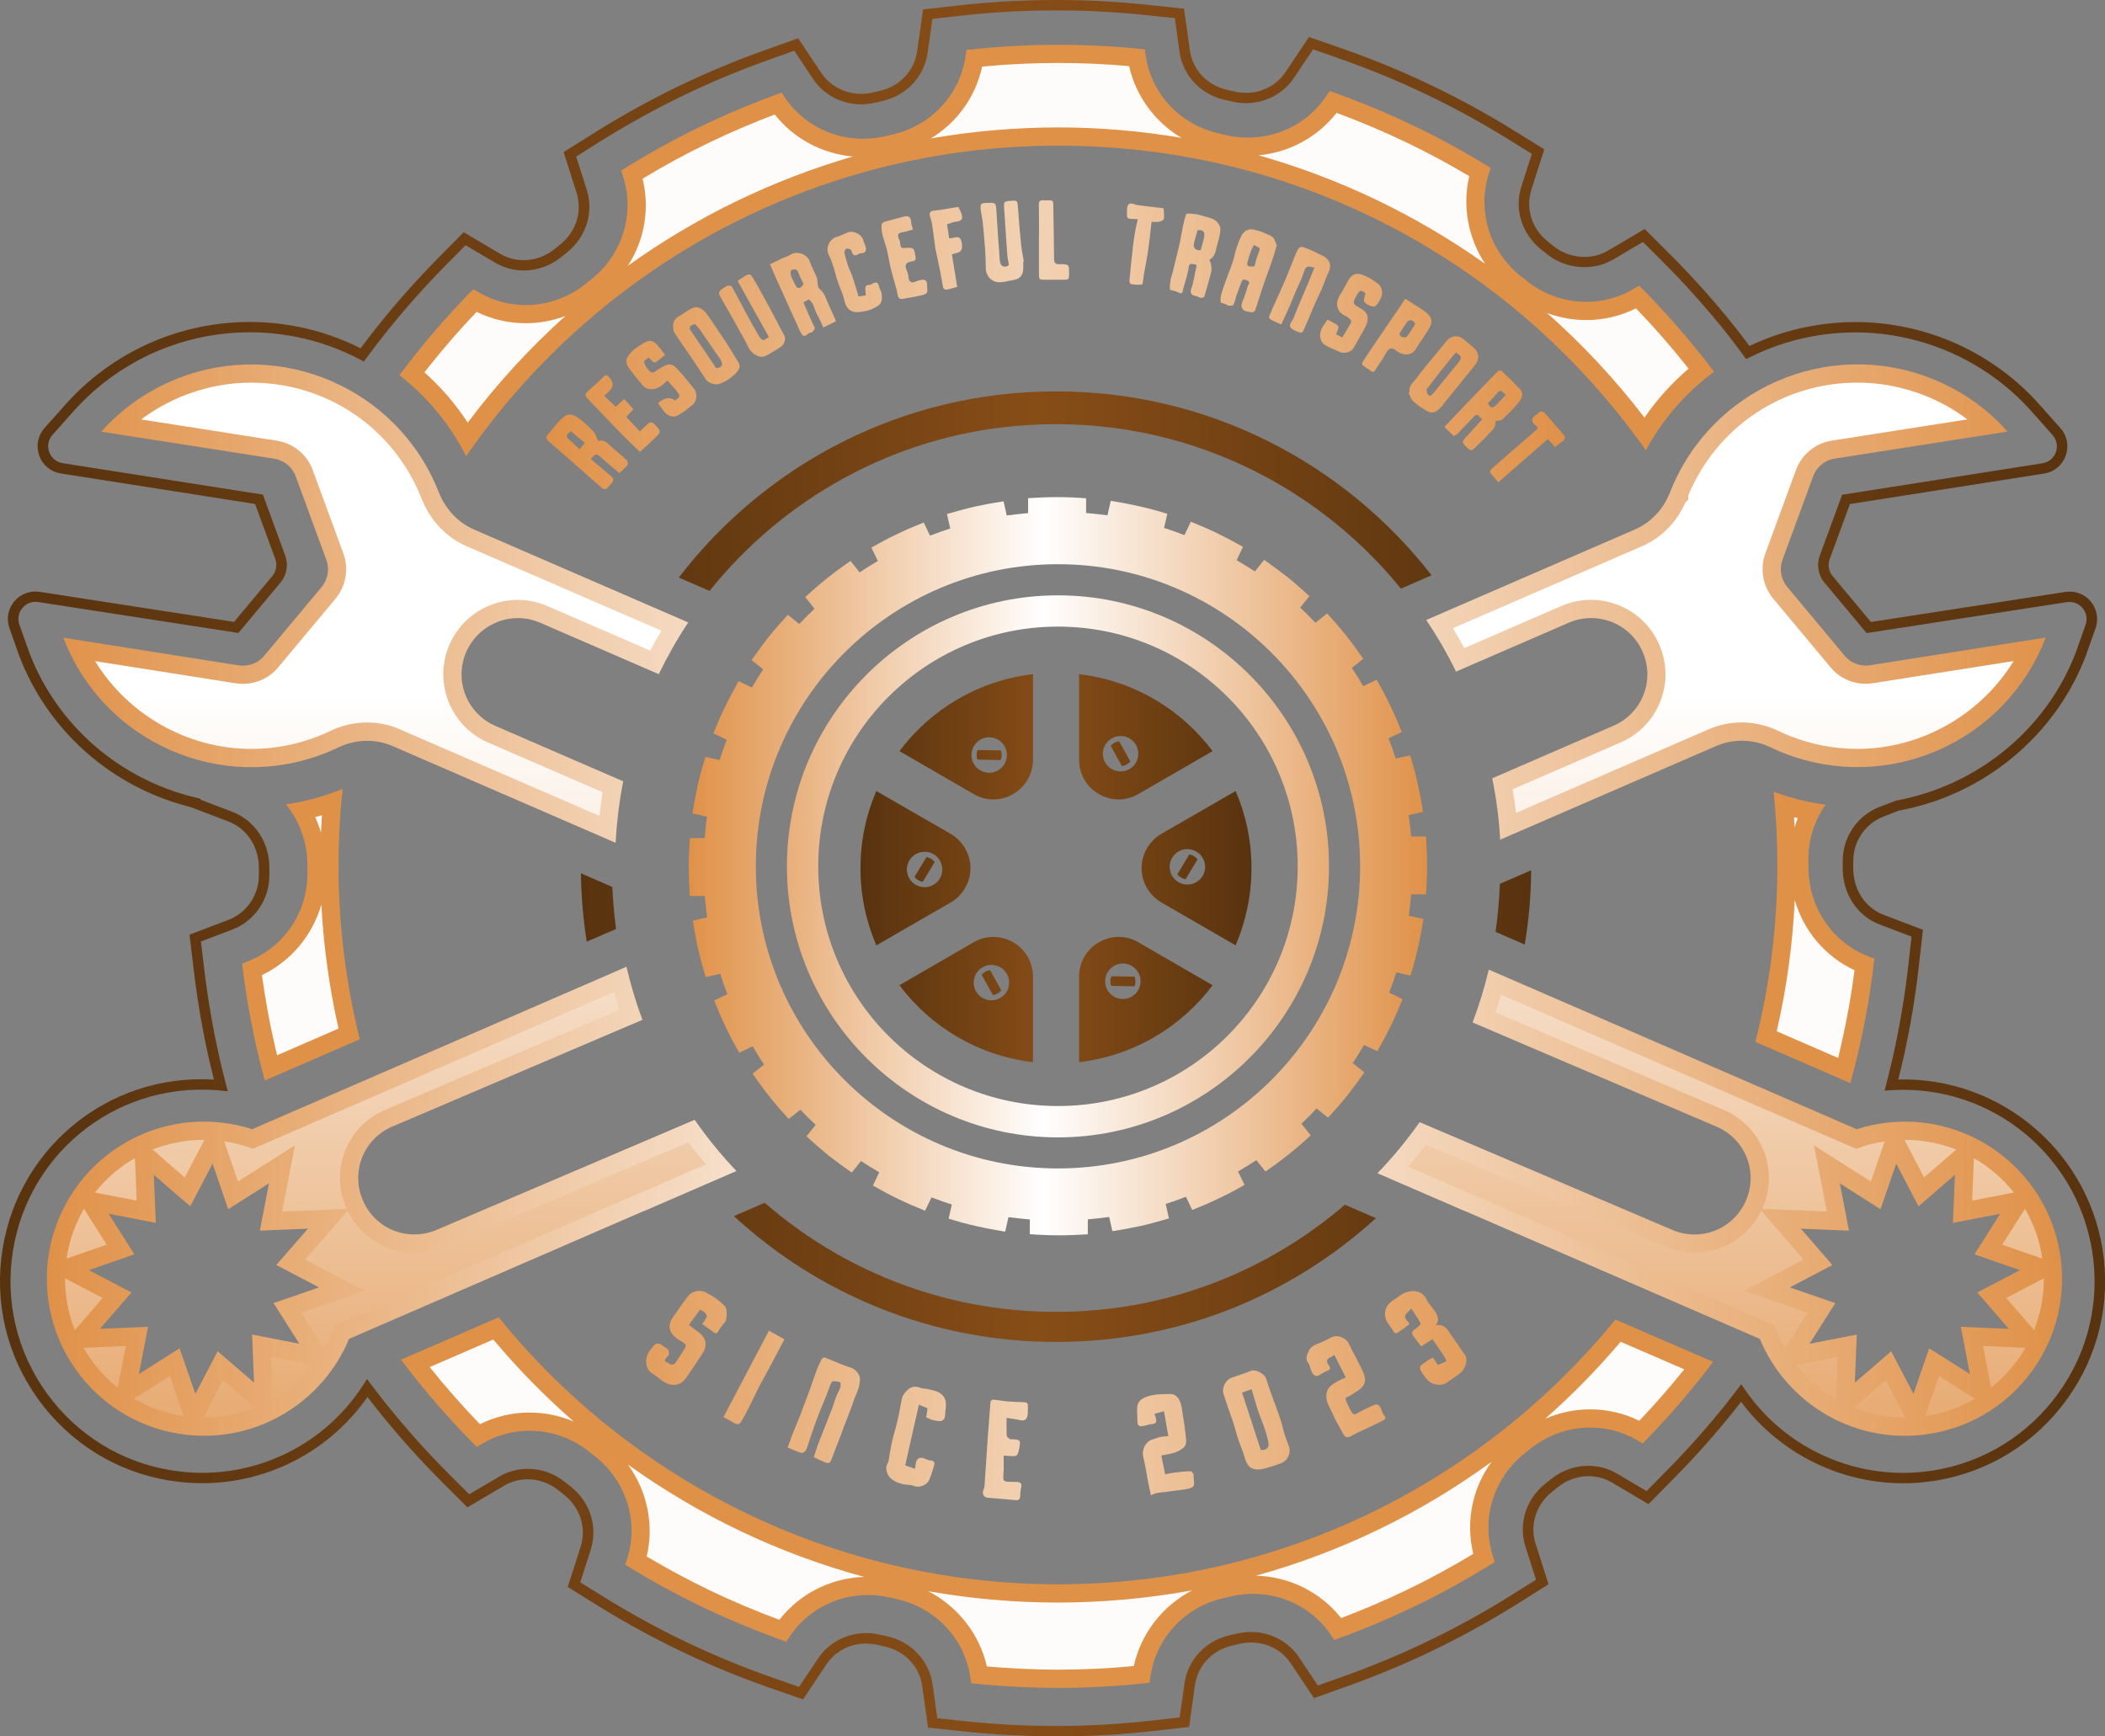
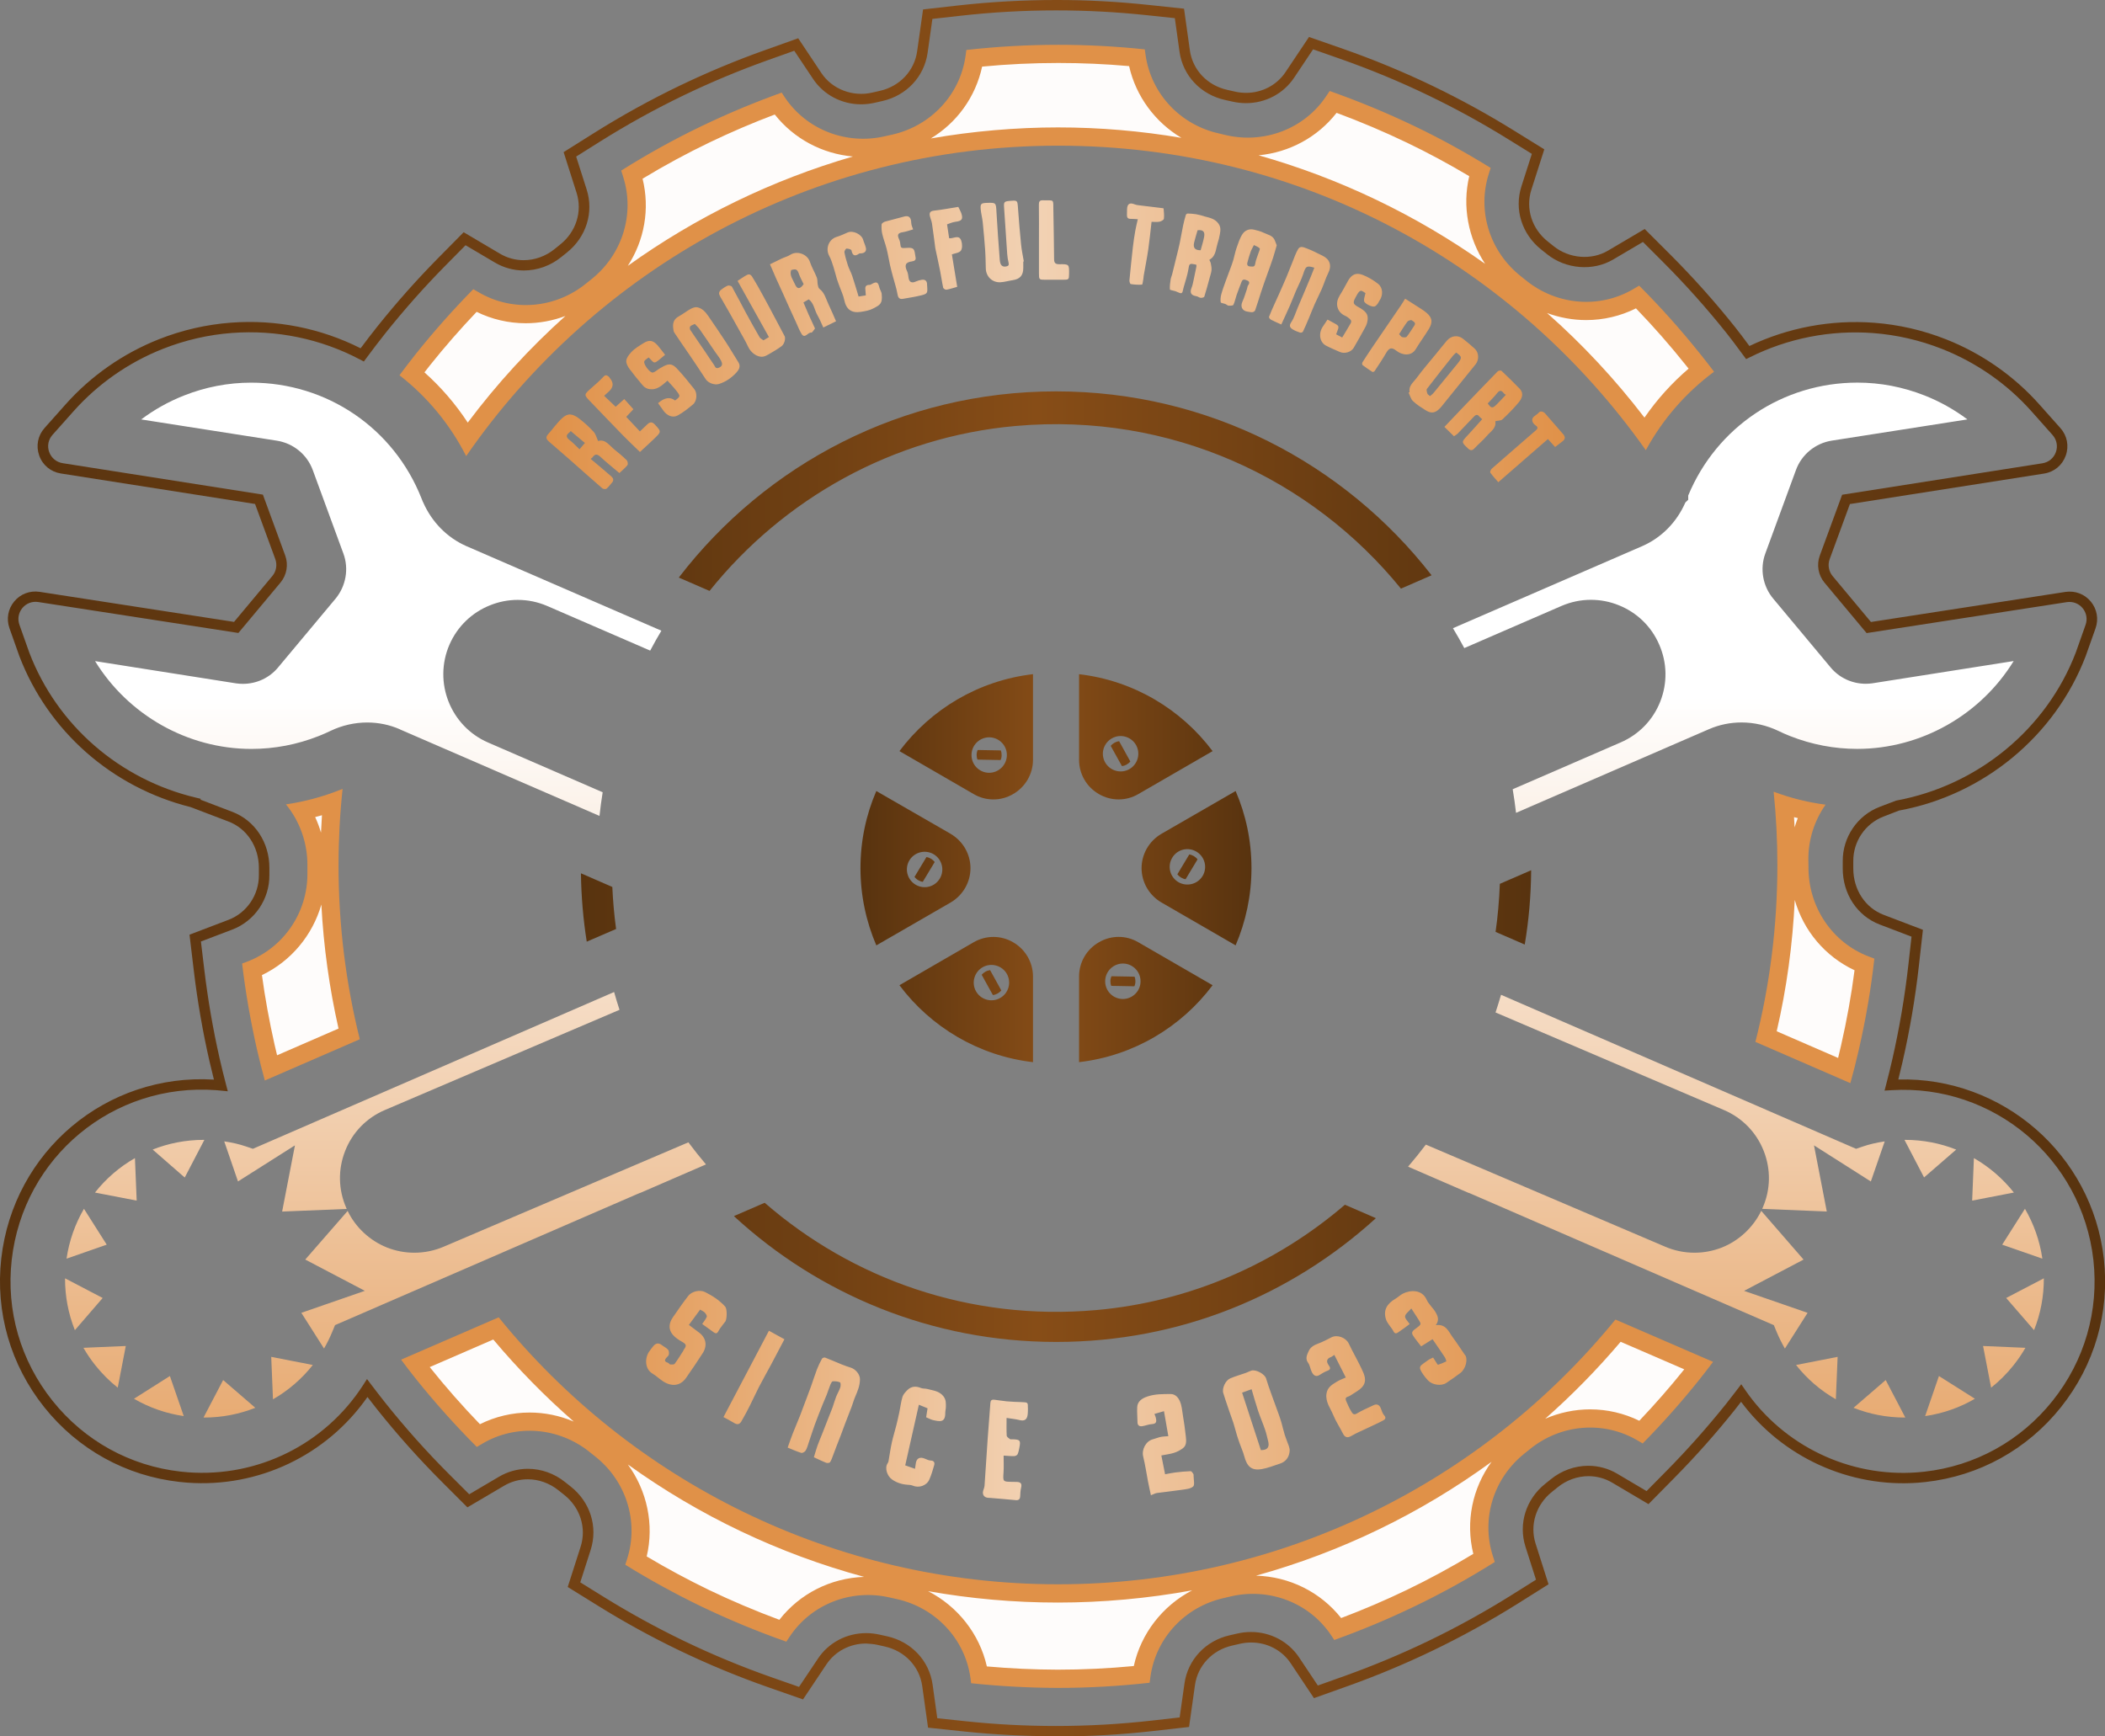
<svg xmlns="http://www.w3.org/2000/svg" xmlns:xlink="http://www.w3.org/1999/xlink" id="Layer_1" data-name="Layer 1" viewBox="0 0 590.91 487.48">
  <rect x="0" y="0" width="590.91" height="487.48" fill="#808080" stroke="none" />
  <defs>
    <style>
      .cls-1 {
        fill: url(#linear-gradient);
      }

      .cls-1, .cls-2, .cls-3, .cls-4, .cls-5, .cls-6, .cls-7, .cls-8, .cls-9 {
        stroke-width: 0px;
      }

      .cls-2 {
        fill: url(#linear-gradient-6);
      }

      .cls-3 {
        fill: url(#linear-gradient-5);
      }

      .cls-4 {
        fill: url(#linear-gradient-2);
      }

      .cls-5 {
        fill: url(#linear-gradient-7);
      }

      .cls-6 {
        fill: url(#linear-gradient-3);
      }

      .cls-7 {
        fill: #fefcfb;
      }

      .cls-8 {
        fill: url(#linear-gradient-4);
      }

      .cls-9 {
        fill: #e09148;
      }
    </style>
    <linearGradient id="linear-gradient" x1="13.14" y1="252.71" x2="578.86" y2="252.71" gradientUnits="userSpaceOnUse">
      <stop offset="0" stop-color="#e09148" />
      <stop offset=".48" stop-color="#fff" />
      <stop offset="1" stop-color="#e09148" />
    </linearGradient>
    <linearGradient id="linear-gradient-2" x1="193.37" y1="243.23" x2="400.61" y2="243.23" xlink:href="#linear-gradient" />
    <linearGradient id="linear-gradient-3" x1="296" y1="462.04" x2="296" y2="-93.44" gradientUnits="userSpaceOnUse">
      <stop offset="0" stop-color="#e09148" />
      <stop offset=".48" stop-color="#fff" />
      <stop offset="1" stop-color="#fff" />
    </linearGradient>
    <linearGradient id="linear-gradient-4" x1="0" y1="243.74" x2="590.91" y2="243.74" gradientUnits="userSpaceOnUse">
      <stop offset="0" stop-color="#58330f" />
      <stop offset=".48" stop-color="#874d17" />
      <stop offset="1" stop-color="#58330f" />
    </linearGradient>
    <linearGradient id="linear-gradient-5" x1="241.55" y1="243.74" x2="351.32" y2="243.74" xlink:href="#linear-gradient-4" />
    <linearGradient id="linear-gradient-6" x1="163.08" y1="243.36" x2="429.82" y2="243.36" xlink:href="#linear-gradient-4" />
    <linearGradient id="linear-gradient-7" x1="153.41" y1="238.73" x2="439.24" y2="238.73" gradientUnits="userSpaceOnUse">
      <stop offset="0" stop-color="#e09148" />
      <stop offset=".48" stop-color="#f2d2b4" />
      <stop offset="1" stop-color="#e09148" />
    </linearGradient>
  </defs>
  <path class="cls-9" d="m95.04,242.85c0-7.22.38-14.35,1.13-21.36-.23.09-.5.2-.76.29-4.89,1.95-9.98,3.29-15.13,4.05,3.84,4.71,6.05,10.74,6.02,17.14v2.07c.12,11.06-6.6,21.02-16.94,24.95l-1.39.52c.93,7.98,2.33,15.95,4.13,23.96.7,3,1.43,5.97,2.24,8.88l26.66-11.58c-3.9-15.66-5.97-32.05-5.97-48.9h0ZM477.37,99.49c-5.45-6.84-11.21-13.27-17.23-19.3l-1.57.93c-9.52,5.62-21.45,4.6-30.07-2.3-.5-.41-1.02-.82-1.52-1.22-8.73-6.87-12.43-18.31-9.02-28.91l.5-1.54c-6.81-4.22-13.91-8.15-21.31-11.7-7.89-3.78-15.86-7.07-23.89-9.9l-.96,1.43c-6.11,9.17-17.29,13.42-28.06,10.98-.64-.17-1.28-.32-1.95-.47-10.85-2.36-19.18-11.09-20.72-22.12l-.21-1.51c-7.97-.84-16.07-1.28-24.27-1.28-8.73,0-17.35.5-25.82,1.45l-.23,1.69c-1.54,10.94-9.78,19.62-20.52,22.06-.67.14-1.31.29-1.98.44-10.8,2.56-22.09-1.69-28.27-10.94l-.84-1.28c-7.54,2.71-15.02,5.82-22.41,9.37-7.89,3.78-15.43,7.98-22.64,12.52l.55,1.75c3.35,10.48-.27,21.86-8.88,28.73-.52.41-1.02.82-1.52,1.22-8.64,7.02-20.66,8.09-30.24,2.42l-1.43-.82c-5.62,5.71-11,11.76-16.12,18.16-1.57,1.98-3.11,3.99-4.6,6,7.68,5.97,14.12,13.65,18.72,22.7,36.41-52.66,97.25-87.15,166.14-87.15s128.43,33.77,165.01,85.49c4.8-8.82,11.38-16.27,19.15-22.03-1.22-1.63-2.5-3.26-3.78-4.86h0Zm47.24,169.06c-10.36-3.96-16.97-13.97-16.94-25.06v-.2c0-.61,0-1.25-.03-1.86-.06-5.7,1.72-11.09,4.83-15.52-4.95-.64-9.84-1.86-14.58-3.64.7,6.75,1.05,13.62,1.05,20.58,0,17.14-2.13,33.77-6.17,49.66l26.66,11.58c.87-3.11,1.66-6.26,2.39-9.46,1.95-8.53,3.41-17.03,4.34-25.5l-1.54-.58Zm-71.14,101.93c-37.02,45.35-93.38,74.31-156.48,74.31s-120.01-29.22-157-74.95l-27.39,11.88c1.28,1.77,2.65,3.49,4.02,5.24,5.45,6.81,11.21,13.24,17.23,19.27l1.57-.93c9.52-5.62,21.45-4.57,30.07,2.33.5.41,1.02.82,1.52,1.22,8.73,6.84,12.43,18.31,9.02,28.88l-.5,1.57c6.81,4.22,13.91,8.12,21.31,11.7,7.89,3.78,15.86,7.07,23.89,9.9l.96-1.43c6.11-9.17,17.29-13.45,28.03-10.98.67.15,1.31.29,1.98.44,10.86,2.39,19.18,11.12,20.72,22.12l.2,1.52c7.98.84,16.07,1.28,24.28,1.31,8.74,0,17.35-.5,25.82-1.45l.23-1.72c1.54-10.92,9.78-19.62,20.52-22.04.67-.14,1.31-.29,1.95-.46,10.83-2.56,22.12,1.69,28.29,10.94l.84,1.28c7.54-2.71,15.02-5.82,22.41-9.38,7.89-3.78,15.43-7.98,22.65-12.52l-.55-1.72c-3.35-10.51.26-21.86,8.88-28.73.52-.41,1.02-.82,1.51-1.22,8.65-7.05,20.67-8.09,30.25-2.45l1.43.84c5.62-5.71,11-11.76,16.12-18.19,1.25-1.58,2.47-3.15,3.64-4.72l-27.42-11.88Zm0,0" />
-   <path class="cls-1" d="m578.58,354.1c-2.74-24.22-24.57-41.65-48.76-38.92-2.97.35-5.88.93-8.59,1.86l-103.3-44.82c-1.2,5.06-2.74,10.04-4.54,14.84l17.64,7.54,50.91,21.74c8,3.44,11.67,12.72,8.18,20.7-1.71,3.99-4.92,6.96-8.64,8.44-3.78,1.48-8.09,1.52-12.08-.2l-70.88-30.24c-3.58,5.09-7.54,9.87-11.84,14.35l24.65,10.68v-.03h.03l82.66,35.86c7.34,17.67,25.65,29.17,45.64,26.93,24.22-2.71,41.62-24.54,38.92-48.73h0Zm-23.52,8.76l8.85,10.22-13.48-.58,2.56,13.27-11.44-7.22-4.4,12.78-6.26-11.96-10.21,8.82.03-.7.52-12.81-13.27,2.59,7.25-11.41-12.78-4.42,11.96-6.29-8.85-10.19,13.5.55-2.56-13.27,11.41,7.25,4.42-12.8,6.26,11.99,5.82-5.04,4.39-3.82-.55,13.51,13.25-2.56-7.22,11.38,12.78,4.45-11.99,6.26ZM139.55,174.65c3.78-1.51,8.09-1.54,12.08.18l33.3,14.44c2.45-5.03,5.18-9.9,8.27-14.52l-60.2-26.11c-4.57-2.01-8-5.82-9.84-10.48,0-.02-.01-.04-.03-.06-11.44-29.02-44.3-43.28-73.32-31.82-8.47,3.35-15.69,8.53-21.37,14.91l48.55,7.6c2.76.43,5.06,2.33,6.02,4.95l8.62,23.49c.93,2.56.41,5.44-1.34,7.57l-16.12,19.3c-1.72,2.1-4.43,3.09-7.1,2.71l-49.28-7.77v.03c11.27,29.4,44.3,43.89,73.53,32.37,1.25-.49,2.47-1.02,3.67-1.6,4.8-2.3,10.33-2.5,15.22-.38l62.61,27.16c.32-5.88,1.02-11.64,2.12-17.26l-35.89-15.57c-7.97-3.47-11.64-12.72-8.18-20.73,1.75-3.99,4.92-6.9,8.68-8.38h0Zm67.18,154.12c-4.25-4.48-8.18-9.29-11.73-14.38l-72.39,30.88c-3.99,1.72-8.32,1.69-12.08.2-3.73-1.48-6.96-4.45-8.64-8.44-3.5-7.97.14-17.26,8.15-20.7l50.91-21.74,19.39-8.27c-1.8-4.83-3.29-9.81-4.48-14.9l-105.08,45.61c-2.74-.93-5.62-1.51-8.59-1.86-24.19-2.73-46.02,14.7-48.76,38.92-2.71,24.19,14.7,46.02,38.92,48.73,19.97,2.24,38.3-9.26,45.64-26.93l82.67-35.86h.03v.03l26.05-11.29Zm-129.94,37.08l7.25,11.41-13.27-2.59.52,12.81.03.7-10.22-8.82-6.26,11.96-4.43-12.78-11.41,7.22,2.56-13.27-13.48.58,8.82-10.22-11.97-6.26,12.78-4.45-7.22-11.38,13.25,2.56-.55-13.51,4.37,3.82,5.85,5.04,6.26-11.99,4.39,12.8,11.44-7.25-2.56,13.27,13.5-.55-8.88,10.19,11.99,6.29-12.78,4.42Zm497.39-186.84l-49.28,7.77c-2.65.38-5.35-.61-7.07-2.68l-16.12-19.33c-1.77-2.12-2.27-5.01-1.34-7.57l8.62-23.49c.96-2.62,3.26-4.51,6.03-4.95l48.52-7.59c-5.64-6.38-12.89-11.56-21.36-14.91-29.02-11.47-61.86,2.8-73.32,31.82,0,.02,0,.04-.03.06-1.8,4.66-5.24,8.47-9.81,10.48l-58.65,25.44c3.11,4.63,5.91,9.46,8.36,14.5l31.67-13.74c3.99-1.72,8.29-1.69,12.08-.18,3.75,1.48,6.93,4.39,8.64,8.38,3.5,8-.17,17.26-8.18,20.73l-34.05,14.76c1.16,5.62,1.89,11.38,2.24,17.23l60.66-26.31c4.89-2.12,10.45-1.92,15.25.38,1.19.58,2.39,1.11,3.64,1.6,29.22,11.53,62.29-2.97,73.56-32.37-.03-.03,0-.03-.03-.03h0Zm0,0" />
-   <path class="cls-4" d="m296.99,167.14c-41.94,0-76.09,34.14-76.09,76.09s34.14,76.09,76.09,76.09,76.09-34.14,76.09-76.09-34.14-76.09-76.09-76.09h0Zm0,143.38c-37.17,0-67.3-30.12-67.3-67.3s30.13-67.3,67.3-67.3,67.3,30.12,67.3,67.3-30.12,67.3-67.3,67.3h0Zm103.3-59.41c.2-2.68.32-5.41.32-8.15s-.12-5.44-.29-8.12h-4.19c-.17-2.01-.41-4.02-.69-6l4.02-.9c-.41-2.65-.9-5.36-1.52-8.04-.58-2.65-1.31-5.27-2.07-7.83l-4.07.9c-.61-1.92-1.28-3.81-2.01-5.68l3.7-1.78c-.99-2.5-2.07-5.04-3.26-7.48-1.16-2.47-2.45-4.86-3.79-7.19l-3.75,1.8c-1.02-1.75-2.1-3.46-3.2-5.13l3.2-2.56c-1.52-2.21-3.14-4.42-4.83-6.55-1.72-2.16-3.49-4.19-5.3-6.17l-3.29,2.62c-1.37-1.46-2.8-2.88-4.28-4.28l2.59-3.2c-1.98-1.84-4.04-3.64-6.17-5.36-2.16-1.69-4.34-3.29-6.55-4.83l-2.59,3.26c-1.69-1.11-3.38-2.15-5.12-3.17l1.78-3.73c-2.33-1.34-4.75-2.62-7.19-3.81-2.47-1.19-4.98-2.27-7.45-3.26l-1.8,3.76c-1.89-.73-3.79-1.4-5.71-2.01l.9-3.96c-2.56-.81-5.21-1.54-7.89-2.12-2.65-.61-5.33-1.11-7.98-1.54l-.93,4.07c-1.98-.26-3.99-.46-6-.64v-4.14c-2.68-.2-5.41-.32-8.15-.32s-5.44.12-8.12.29v4.19c-2.01.18-4.02.41-6,.67l-.9-3.98c-2.68.41-5.36.9-8.03,1.48-2.65.61-5.27,1.34-7.86,2.09l.93,4.07c-1.92.61-3.81,1.28-5.68,2.01l-1.77-3.7c-2.5.99-5.03,2.07-7.48,3.26-2.48,1.16-4.86,2.45-7.22,3.78l1.83,3.76c-1.75,1.02-3.46,2.09-5.12,3.2l-2.56-3.2c-2.21,1.51-4.43,3.14-6.55,4.83-2.15,1.71-4.19,3.49-6.17,5.3l2.62,3.29c-1.48,1.37-2.88,2.79-4.28,4.28l-3.2-2.59c-1.83,1.98-3.64,4.05-5.36,6.17-1.69,2.15-3.29,4.34-4.83,6.55l3.26,2.59c-1.11,1.69-2.16,3.38-3.18,5.12l-3.72-1.78c-1.34,2.33-2.62,4.75-3.82,7.19-1.19,2.47-2.27,4.98-3.26,7.45l3.75,1.8c-.73,1.89-1.4,3.78-2.01,5.7l-3.96-.9c-.82,2.56-1.54,5.21-2.16,7.86-.58,2.68-1.08,5.36-1.51,8l4.07.93c-.26,1.98-.47,3.98-.64,6h-4.13c-.2,2.68-.32,5.41-.32,8.15s.12,5.44.29,8.12h4.19c.18,2.01.41,4.02.67,6l-3.99.9c.38,2.68.87,5.36,1.48,8.04.61,2.65,1.34,5.27,2.09,7.83l4.08-.9c.61,1.92,1.28,3.81,2.01,5.68l-3.7,1.78c.99,2.5,2.07,5.04,3.26,7.48,1.16,2.47,2.44,4.86,3.79,7.19l3.75-1.8c1.02,1.75,2.1,3.46,3.2,5.13l-3.2,2.56c1.52,2.21,3.14,4.42,4.83,6.55,1.72,2.16,3.49,4.19,5.3,6.17l3.29-2.62c1.37,1.46,2.8,2.88,4.28,4.28l-2.59,3.2c1.98,1.84,4.05,3.64,6.17,5.36,2.16,1.69,4.34,3.29,6.55,4.83l2.59-3.26c1.66,1.11,3.38,2.15,5.12,3.17l-1.77,3.73c2.33,1.34,4.74,2.62,7.19,3.81,2.48,1.19,4.98,2.27,7.45,3.26l1.81-3.76c1.89.73,3.79,1.4,5.7,2.01l-.9,3.96c2.56.81,5.21,1.54,7.86,2.12,2.68.61,5.36,1.11,8.01,1.54l.93-4.07c1.98.26,3.96.46,6,.64v4.14c2.68.2,5.42.32,8.15.32s5.45-.12,8.12-.29v-4.19c2.01-.18,4.02-.41,6-.67l.9,3.98c2.65-.41,5.36-.9,8.04-1.48,2.65-.61,5.27-1.34,7.83-2.09l-.9-4.07c1.92-.61,3.81-1.28,5.68-2.01l1.77,3.7c2.5-.99,5.04-2.07,7.48-3.26,2.48-1.16,4.86-2.44,7.19-3.78l-1.8-3.76c1.75-1.02,3.46-2.09,5.12-3.2l2.56,3.2c2.21-1.51,4.43-3.14,6.55-4.83,2.15-1.71,4.19-3.49,6.17-5.3l-2.62-3.29c1.45-1.37,2.88-2.79,4.25-4.28l3.23,2.59c1.83-1.98,3.64-4.05,5.36-6.17,1.69-2.15,3.29-4.34,4.83-6.55l-3.26-2.59c1.11-1.69,2.16-3.38,3.17-5.12l3.73,1.78c1.34-2.33,2.62-4.75,3.81-7.19,1.2-2.47,2.27-4.98,3.26-7.45l-3.75-1.81c.73-1.89,1.39-3.78,2.01-5.7l3.96.9c.82-2.56,1.52-5.21,2.12-7.86.61-2.68,1.1-5.36,1.54-8l-4.08-.93c.26-1.98.46-3.96.64-6h4.13Zm-103.3,76.93c-46.77,0-84.82-38.04-84.82-84.82s38.04-84.82,84.82-84.82,84.82,38.04,84.82,84.82-38.04,84.82-84.82,84.82h0Zm0,0" />
  <path class="cls-7" d="m296.9,468.76c-6.66-.02-13.33-.33-19.87-.91-2.07-9.15-8.21-16.88-16.5-21.13,11.92,2.11,24.1,3.2,36.45,3.2s25.37-1.16,37.68-3.43c-8.27,4.3-14.38,12.09-16.38,21.25-7.09.68-14.26,1.02-21.39,1.02h0Zm-78.12-14c-6.69-2.48-13.32-5.29-19.74-8.37-5.99-2.9-11.87-6.06-17.5-9.42,2.13-8.96.11-18.42-5.29-25.82,20.05,14.43,42.48,25.1,66.32,31.56-9.4.31-18.09,4.73-23.79,12.05h0Zm157.7-.49c-5.76-7.28-14.47-11.64-23.89-11.9,23.78-6.6,46.15-17.41,66.12-31.97-5.4,7.43-7.34,16.79-5.13,25.85-6.15,3.72-12.47,7.14-18.83,10.2-5.94,2.85-12.07,5.48-18.27,7.82h0Zm-241.75-54.42c-4.92-5.1-9.66-10.48-14.1-16.04l17.84-7.74c6.99,8.32,14.55,16.02,22.6,23.04-3.93-1.67-8.16-2.54-12.42-2.54-4.84,0-9.62,1.13-13.93,3.28h0Zm325.45-.97c-4.28-2.1-9-3.2-13.78-3.2-4.35,0-8.66.91-12.64,2.64,7.52-6.63,14.59-13.84,21.18-21.61l17.86,7.73c-3.98,4.96-8.21,9.8-12.62,14.44h0Zm38.57-109.35c2.79-12.04,4.48-24.38,5.07-36.86,2.49,8.65,8.5,15.84,16.78,19.73-.89,6.93-2.16,14.01-3.78,21.09-.27,1.21-.55,2.38-.83,3.53l-17.24-7.49Zm-420.97,6.73c-.23-.92-.46-1.9-.7-2.96-1.49-6.61-2.68-13.17-3.55-19.54,8.19-3.92,14.22-11.22,16.68-19.81.62,11.76,2.24,23.42,4.82,34.82l-17.25,7.5Zm12.33-62.49c-.44-1.5-.98-2.96-1.64-4.37.64-.16,1.28-.34,1.91-.52-.11,1.62-.2,3.25-.27,4.89h0Zm413.67-1.49c-.05-.95-.1-1.91-.16-2.86.35.09.7.17,1.05.26-.33.85-.63,1.72-.89,2.6h0ZM131.31,118.65c-3.43-5.23-7.5-9.95-12.16-14.11.52-.67,1.05-1.34,1.58-2.02,4.12-5.16,8.51-10.18,13.07-14.97,4.24,2.09,8.97,3.2,13.77,3.2,3.82,0,7.59-.7,11.15-2.04-10.01,8.98-19.2,18.98-27.41,29.93h0Zm330.32-1.41c-8.21-10.73-17.37-20.54-27.33-29.35,3.51,1.29,7.23,1.97,10.98,1.97,4.86,0,9.64-1.13,13.96-3.29,4.96,5.14,9.7,10.54,14.12,16.1.22.27.44.55.66.82-4.72,4.05-8.87,8.65-12.39,13.75h0Zm-285.4-42.59c4.67-7.19,6.25-15.97,4.15-24.48,6.16-3.73,12.48-7.15,18.84-10.2,5.93-2.85,12.06-5.48,18.27-7.82,5.36,6.78,13.28,11.02,21.93,11.79-22.68,6.57-44.06,16.97-63.2,30.71h0Zm240.67-.58c-19.29-13.69-40.81-24.01-63.59-30.47,8.67-.81,16.58-5.11,21.89-11.92,6.7,2.48,13.32,5.29,19.74,8.37,5.86,2.81,11.73,5.97,17.5,9.41-2,8.48-.29,17.4,4.45,24.6h0Zm-155.6-35.2c7.32-4.43,12.56-11.63,14.4-20.17,7.08-.68,14.26-1.02,21.39-1.02,6.61,0,13.27.29,19.87.88,1.91,8.48,7.31,15.74,14.68,20.14-11.35-1.93-22.94-2.93-34.63-2.93s-24.02,1.05-35.7,3.1h0Zm0,0" />
  <path class="cls-6" d="m534.69,397.98c-5.03,0-9.89-.96-14.37-2.74l9.03-7.79,5.51,10.53h-.17Zm-477.56,0l5.51-10.53,9.03,7.79c-4.48,1.78-9.34,2.74-14.37,2.74h-.17Zm-5.54-.41c-5-.73-9.72-2.39-13.98-4.87l10.08-6.38,3.89,11.25Zm492.7-11.25l10.1,6.38c-4.25,2.48-8.98,4.14-13.97,4.87l3.87-11.24Zm-468.15-5.38l11.67,2.28c-3.1,3.92-6.89,7.18-11.18,9.64l-.49-11.91Zm439.21,11.91c-4.28-2.45-8.08-5.71-11.17-9.63l11.67-2.28-.29,7.02-.21,4.89Zm-482.3-3.26c-2.3-1.82-4.4-3.92-6.27-6.26-1.25-1.57-2.38-3.22-3.36-4.93l11.89-.51-2.26,11.7Zm523.63-11.7l11.89.51c-.98,1.71-2.1,3.35-3.36,4.93-1.87,2.35-3.98,4.44-6.27,6.26l-2.26-11.7Zm-472.1-9.31l17.84-6.18-16.73-8.78,11.9-13.65c2.22,4.61,6.21,8.34,11.04,10.27,2.46.97,5.04,1.46,7.68,1.46,2.87,0,5.67-.58,8.32-1.72l68.61-29.27c1.58,2.11,3.22,4.18,4.94,6.2l-18.5,8.02h-.07l-1,.42-84.56,36.68-.79,1.91c-.67,1.62-1.44,3.18-2.3,4.66l-6.37-10.03Zm416.47,10.03c-.86-1.49-1.63-3.04-2.31-4.66l-.79-1.91-85.53-37.11h-.1l-17.05-7.39c1.73-2.02,3.4-4.09,4.99-6.19l67.13,28.64c2.64,1.14,5.43,1.71,8.29,1.71,2.62,0,5.2-.49,7.66-1.45,4.82-1.92,8.8-5.64,11.07-10.3l11.88,13.68-16.7,8.78,17.83,6.17-6.37,10.03Zm-480.03-5.16c-1.84-4.61-2.78-9.54-2.76-14.56l10.56,5.52-7.8,9.04Zm542.15-9.04l10.57-5.52c.02,5.02-.91,9.95-2.75,14.55l-7.82-9.03Zm-544.49-11.04c.74-5.07,2.44-9.79,4.89-14l6.39,10.07-11.28,3.93Zm543.37-3.93l6.39-10.07c2.45,4.21,4.15,8.93,4.89,14l-11.28-3.93Zm-67.37-10.05c.05-.11.09-.21.14-.33,2.23-5.09,2.33-10.76.28-15.95-2.05-5.19-6.01-9.26-11.14-11.46l-64.14-27.4c.55-1.65,1.07-3.31,1.55-4.96l99.66,43.24,1.88-.64c1.8-.62,3.87-1.11,6.16-1.44l-3.89,11.25-15.96-10.14,3.59,18.57-18.13-.74Zm-411.9-17.82l-15.97,10.12-3.86-11.25c2.27.33,4.3.81,6.17,1.45l1.87.64,101.4-44.02c.48,1.69.98,3.36,1.52,5l-14.98,6.39-50.91,21.75c-5.13,2.2-9.08,6.26-11.12,11.45-2.05,5.2-1.95,10.88.3,16.01.04.1.08.2.13.3l-18.13.74,3.59-18.56Zm471.33,3.57c4.32,2.48,8.13,5.76,11.22,9.67l-11.71,2.26.49-11.93Zm-527.45,9.67c3.09-3.91,6.9-7.2,11.22-9.67l.49,11.93-11.71-2.26Zm24.24-5.05l-8.04-7.02c4.44-1.76,9.27-2.72,14.31-2.72h.2l-5.51,10.57-.96-.83Zm483.71-9.74h.2c5.04,0,9.88.96,14.33,2.73l-9.02,7.82-5.5-10.55ZM112.24,204.74c-2.9-1.26-5.98-1.9-9.17-1.9-3.52,0-7.08.81-10.3,2.36-1.02.5-2.09.96-3.34,1.46-6.06,2.39-12.41,3.6-18.86,3.6-17.99,0-34.64-9.61-43.88-24.65l39.56,6.24c.69.1,1.31.14,1.93.14,3.89,0,7.51-1.7,9.93-4.66l16.09-19.26c2.92-3.55,3.76-8.37,2.22-12.6l-8.62-23.5c-1.6-4.36-5.45-7.51-10.04-8.24l-38.12-5.97c3.65-2.75,7.67-5,12.02-6.72,6.06-2.39,12.4-3.61,18.85-3.61,21.27,0,40.04,12.77,47.83,32.54l.38.95.04.05c2.46,5.61,6.75,9.97,12.15,12.35l54.75,23.75c-1.08,1.81-2.13,3.68-3.14,5.59l-28.88-12.52c-2.66-1.14-5.44-1.72-8.29-1.72-2.65,0-5.25.5-7.72,1.49-5.15,2.03-9.23,5.97-11.46,11.08-4.58,10.58.29,22.89,10.83,27.47l32.18,13.97c-.35,2.18-.65,4.4-.89,6.64l-56.06-24.31Zm313.34,23.48c-.26-2.25-.57-4.46-.94-6.64l30.3-13.14c5.13-2.22,9.09-6.3,11.13-11.49,2.04-5.18,1.94-10.86-.3-15.98-2.2-5.1-6.27-9.04-11.46-11.09-2.45-.98-5.05-1.48-7.7-1.48-2.85,0-5.63.58-8.28,1.72l-27.28,11.83c-1.01-1.88-2.07-3.75-3.18-5.58l53.15-23.05c5.4-2.37,9.65-6.69,12.09-12.24l.8-.77v-1.19c8.02-19.29,26.57-31.7,47.5-31.7,6.45,0,12.79,1.22,18.85,3.61,4.31,1.7,8.36,3.97,12.02,6.72l-38.08,5.96c-4.59.73-8.44,3.88-10.04,8.24l-8.62,23.49c-1.55,4.29-.7,9.11,2.22,12.61l16.12,19.32c2.42,2.92,6.03,4.6,9.88,4.6.61,0,1.23-.05,1.84-.13l39.67-6.25c-9.23,15.04-25.9,24.66-43.9,24.66h0c-6.45,0-12.8-1.21-18.86-3.6-1.14-.45-2.21-.92-3.27-1.44-3.26-1.56-6.83-2.38-10.35-2.38-3.19,0-6.28.64-9.18,1.9l-54.14,23.48Zm0,0" />
  <g>
    <path class="cls-8" d="m296.43,487.48c-8.66-.07-17.23-.46-25.73-1.36l-10.18-1.08-1.63-11.65c-.77-5.53-4.91-9.9-10.55-11.14l-2.08-.47c-1.05-.24-2.14-.28-3.16-.36-4.5,0-8.64,2.18-11.09,5.83l-6.59,9.86-9.58-3.35c-8.56-2.99-17.05-6.51-25.26-10.46-7.7-3.71-15.28-7.87-22.52-12.36l-8.69-5.39,3.62-11.3c1.7-5.31-.13-11.04-4.65-14.6l-1.59-1.26c-2.48-1.99-5.54-3.08-8.61-3.08h0c-2.33,0-4.61.63-6.61,1.8l-10.32,6.08-7.17-7.17c-6.41-6.41-12.54-13.26-18.21-20.39-.9-1.13-1.8-2.27-2.68-3.42-11.42,16.36-30.62,25.54-50.62,24.04-.72-.05-1.43-.12-2.14-.2-15.02-1.67-28.51-9.12-37.97-20.98-9.46-11.85-13.75-26.66-12.07-41.7,3.4-30.16,29.49-52.11,59.7-50.27-.44-1.74-.86-3.48-1.26-5.22-1.9-8.33-3.37-16.85-4.38-25.31l-1.21-10.16,10.95-4.17c5.15-1.96,8.57-7.02,8.52-12.58v-2c0-5.93-3.34-11.03-8.52-13.01l-10.65-4.06c-22.07-5.52-39.98-21.29-48.05-42.34l-2.79-7.88c-.92-2.59-.42-5.39,1.33-7.51,1.75-2.11,4.42-3.11,7.13-2.7l54.58,8.44,10.76-12.89c1.1-1.32,1.41-3.14.82-4.75l-5.68-15.47-54.52-8.56c-2.83-.45-5.11-2.32-6.07-5.03-.96-2.7-.41-5.59,1.5-7.74l5.95-6.68c7.1-7.98,16.15-14.28,26.16-18.24,6.5-2.57,13.3-4.13,20.23-4.65,12.62-.95,25.18,1.54,36.38,7.19,1.54-2.06,3.09-4.1,4.69-6.1,5.34-6.69,11.08-13.15,17.06-19.21l7.18-7.27,10.2,6.03c2.01,1.19,4.3,1.82,6.63,1.82h0c3.12,0,6.2-1.11,8.68-3.12l1.6-1.29c4.46-3.56,6.26-9.26,4.58-14.53l-3.63-11.4,8.59-5.4c7.67-4.82,15.72-9.27,23.92-13.22,7.7-3.7,15.67-7.04,23.71-9.91l9.63-3.44,6.52,9.78c3.02,4.54,8.83,6.77,14.35,5.46l2.08-.48c5.57-1.26,9.67-5.62,10.44-11.1l1.66-11.75,10.08-1.14C278.23.51,287.39,0,296.47,0c8.61-.02,17.22.46,25.73,1.36l10.18,1.08,1.63,11.66c.77,5.53,4.91,9.9,10.55,11.14l2.07.47c1.05.24,2.1.36,3.16.36h0c4.5,0,8.64-2.18,11.08-5.83l6.59-9.86,9.57,3.34c8.56,2.99,17.06,6.51,25.26,10.46,7.69,3.71,15.27,7.87,22.52,12.36l8.7,5.39-3.62,11.31c-1.7,5.31.13,11.04,4.65,14.6l1.62,1.29c4.32,3.46,10.56,3.99,15.21,1.25l10.32-6.09,7.18,7.17c6.41,6.41,12.54,13.27,18.21,20.39,1.24,1.55,2.42,3.15,3.61,4.75l.4.54c10.86-5.17,22.92-7.43,34.96-6.53,6.93.52,13.73,2.08,20.23,4.65,10.01,3.95,19.06,10.26,26.16,18.24l5.95,6.68c1.91,2.14,2.47,5.04,1.5,7.74-.97,2.7-3.24,4.58-6.07,5.03l-54.52,8.56-5.68,15.47c-.59,1.61-.27,3.43.83,4.75l10.76,12.89,54.58-8.44c2.72-.41,5.38.59,7.13,2.7,1.75,2.11,2.25,4.92,1.34,7.51l-2.78,7.84c-8.57,22.39-28.64,38.98-52.38,43.33l-4.34,1.68c-5.14,1.96-8.57,7.01-8.51,12.57v2.01c0,5.93,3.34,11.03,8.51,13.01l11.04,4.21-1.13,10.08c-1.01,9.02-2.55,18.09-4.58,26.95-.38,1.66-.79,3.33-1.2,4.99,29.2-.74,54.39,21.01,57.7,50.33,1.68,15.04-2.6,29.85-12.06,41.7-9.46,11.85-22.94,19.3-37.97,20.98-.7.08-1.41.15-2.13.2-19.34,1.44-38.18-7.23-49.68-22.72-.58.75-1.16,1.5-1.75,2.25-5.32,6.67-11.06,13.13-17.06,19.2l-7.18,7.28-10.21-6.04c-2-1.18-4.29-1.81-6.62-1.81h0c-3.12,0-6.2,1.11-8.68,3.13l-1.59,1.28c-4.47,3.57-6.27,9.27-4.59,14.54l3.63,11.4-8.58,5.4c-7.68,4.82-15.73,9.27-23.93,13.22-7.7,3.7-15.67,7.04-23.7,9.91l-9.64,3.44-6.52-9.78c-2.43-3.66-6.58-5.84-11.09-5.84h-.02c-1.09,0-2.18.13-3.25.38l-2.08.48c-5.57,1.26-9.67,5.62-10.44,11.1l-1.66,11.75-10.08,1.14c-8.97,1.02-18.12,1.53-27.22,1.53h0Zm-33.34-5.09l7.91.84c8.37.89,16.9,1.34,25.35,1.34h.07c8.98,0,18.03-.51,26.89-1.51l7.84-.89,1.35-9.52c.94-6.69,5.92-12.01,12.68-13.54l2.06-.47c1.28-.3,2.59-.46,3.91-.46h.02c5.48,0,10.53,2.67,13.51,7.14l5.26,7.89,7.49-2.67c7.93-2.84,15.82-6.13,23.42-9.78,8.11-3.9,16.06-8.3,23.65-13.06l6.68-4.2-2.95-9.25c-2.05-6.43.13-13.37,5.55-17.69l1.58-1.27c2.99-2.43,6.73-3.77,10.51-3.77h0c2.85,0,5.66.77,8.1,2.22l8.25,4.88,5.59-5.66c5.92-6,11.59-12.39,16.86-18.98.89-1.11,1.75-2.25,2.62-3.38l1.51-1.97,1.14,1.65c10.78,15.66,29.23,24.5,48.22,23.09.68-.05,1.35-.11,2.02-.19,14.25-1.59,27.05-8.66,36.02-19.9,8.98-11.24,13.04-25.29,11.45-39.55-3.21-28.44-28.06-49.39-56.62-47.66l-2,.12.5-1.94c.59-2.27,1.15-4.54,1.67-6.81,2-8.76,3.53-17.72,4.52-26.63l.88-7.84-8.93-3.41c-6.32-2.41-10.39-8.59-10.38-15.73v-1.99c-.07-6.77,4.11-12.93,10.38-15.32l4.6-1.75c23-4.23,42.22-20.12,50.43-41.54l2.76-7.81c.57-1.61.26-3.36-.83-4.68-1.09-1.32-2.75-1.94-4.44-1.69l-56.2,8.69-11.82-14.15c-1.76-2.11-2.27-5.03-1.32-7.61l6.27-17.08,56.21-8.83c1.77-.28,3.18-1.45,3.79-3.13.6-1.68.25-3.48-.94-4.82l-5.94-6.68c-6.8-7.64-15.46-13.68-25.06-17.47-6.23-2.46-12.75-3.96-19.38-4.46-11.94-.89-23.87,1.45-34.54,6.77l-1.09.54-1.85-2.49c-1.16-1.57-2.33-3.15-3.54-4.67-5.6-7.03-11.66-13.81-17.99-20.15l-5.58-5.58-8.38,4.94c-5.66,3.34-13.28,2.71-18.51-1.48l-1.61-1.28c-5.48-4.32-7.69-11.29-5.62-17.77l2.93-9.14-6.77-4.19c-7.16-4.44-14.65-8.55-22.25-12.21-8.1-3.91-16.5-7.38-24.95-10.34l-7.44-2.61-5.34,7.99c-2.98,4.46-8.03,7.12-13.5,7.12h0c-1.27,0-2.55-.15-3.8-.43l-2.06-.46c-6.83-1.5-11.86-6.82-12.8-13.57l-1.31-9.4-7.92-.84c-8.39-.89-16.91-1.34-25.34-1.34h-.07c-8.97,0-18.02.51-26.89,1.51l-7.84.88-1.34,9.52c-.95,6.69-5.92,12-12.68,13.53l-2.06.47c-1.29.3-2.61.46-3.92.46-5.48,0-10.54-2.68-13.51-7.15l-5.26-7.89-7.49,2.67c-7.94,2.84-15.82,6.12-23.42,9.78-8.11,3.9-16.06,8.3-23.64,13.06l-6.68,4.2,2.95,9.25c2.05,6.43-.13,13.37-5.54,17.68l-1.59,1.28c-2.99,2.43-6.73,3.77-10.51,3.77h0c-2.85,0-5.65-.77-8.11-2.22l-8.25-4.87-5.59,5.66c-5.91,5.98-11.58,12.37-16.86,18.98-1.83,2.3-3.61,4.64-5.36,7.01l-.74,1-1.11-.58c-10.99-5.8-23.41-8.37-35.91-7.44-6.63.5-13.15,2-19.38,4.46-9.59,3.78-18.25,9.83-25.05,17.47l-5.95,6.68c-1.19,1.34-1.54,3.14-.93,4.82.61,1.68,2.02,2.85,3.78,3.13l56.21,8.83,6.26,17.08c.95,2.58.44,5.5-1.32,7.61l-11.82,14.15-56.2-8.69c-1.69-.26-3.35.37-4.44,1.69-1.09,1.32-1.4,3.06-.83,4.68l2.78,7.84c7.8,20.39,25.32,35.62,46.84,40.73l1.26.3-.03.26,8.93,3.41c6.32,2.41,10.4,8.59,10.39,15.73v1.99c.07,6.77-4.11,12.93-10.39,15.32l-8.83,3.36.95,7.9c1,8.36,2.45,16.78,4.32,25.01.54,2.38,1.13,4.75,1.75,7.12l.53,2.02-3.23-.31c-28.97-2.16-54.17,18.77-57.43,47.64-1.6,14.26,2.47,28.31,11.45,39.55,8.97,11.24,21.77,18.31,36.02,19.9.67.08,1.34.14,2.02.19,19.64,1.45,38.45-7.9,49.12-24.43l1.12-1.75,1.26,1.66c1.27,1.68,2.56,3.34,3.86,4.98,5.61,7.04,11.66,13.81,18,20.14l5.58,5.57,8.38-4.94c2.45-1.44,5.25-2.21,8.09-2.21h0c3.74,0,7.45,1.32,10.43,3.72l1.58,1.25c5.48,4.32,7.69,11.29,5.62,17.77l-2.93,9.14,6.76,4.19c7.16,4.43,14.65,8.54,22.25,12.21,8.11,3.91,16.5,7.38,24.95,10.34l7.45,2.61,5.34-7.98c2.98-4.46,8.03-7.12,13.5-7.12h0c1.27,0,2.54.15,3.8.43l2.06.46c6.83,1.5,11.86,6.83,12.8,13.58l1.31,9.4Zm0,0" />
    <path class="cls-3" d="m346.86,222.08l-20.84,12.02c-3.43,2.01-5.56,5.68-5.56,9.63s2.12,7.62,5.56,9.63l20.84,12.05c2.85-6.66,4.45-14,4.45-21.68s-1.57-14.99-4.45-21.66h0Zm-9.26,23.84c-1.42,2.36-4.48,3.11-6.84,1.72-2.36-1.43-3.12-4.48-1.69-6.84,1.4-2.36,4.45-3.11,6.81-1.69,2.36,1.43,3.12,4.45,1.72,6.81h0Zm-34.69-56.64v24.04c0,3.96,2.09,7.62,5.56,9.61,3.43,2.01,7.66,2.01,11.09,0l20.84-12.05c-8.79-11.73-22.18-19.82-37.49-21.6h0Zm14.06,26.69c-2.39,1.31-5.41.44-6.75-1.95-1.34-2.42-.46-5.41,1.95-6.75,2.39-1.34,5.41-.46,6.75,1.92,1.34,2.41.46,5.44-1.95,6.78h0Zm2.59,48.58c-1.72-1.02-3.64-1.52-5.53-1.52s-3.84.5-5.56,1.52c-3.46,1.98-5.56,5.64-5.56,9.61v24.04c15.31-1.78,28.7-9.87,37.49-21.6l-20.84-12.05Zm-4.43,15.92c-2.77-.06-4.95-2.33-4.89-5.07.06-2.73,2.3-4.92,5.07-4.89,2.73.06,4.92,2.33,4.86,5.07-.03,2.73-2.3,4.92-5.03,4.89h0Zm-30.71-15.92c-3.43-2.01-7.66-2.01-11.12,0l-20.81,12.05c8.79,11.73,22.18,19.82,37.49,21.6v-24.04c0-3.96-2.12-7.62-5.56-9.61h0Zm-3.7,15.66c-2.39,1.34-5.41.46-6.75-1.92-1.34-2.41-.46-5.44,1.95-6.78,2.39-1.31,5.41-.44,6.75,1.95,1.31,2.42.46,5.41-1.95,6.75h0Zm-28.23-69.34l20.81,12.05c1.72,1.02,3.64,1.52,5.56,1.52s3.84-.5,5.56-1.52c3.43-1.98,5.56-5.64,5.56-9.61v-24.04c-15.31,1.78-28.7,9.87-37.49,21.6h0Zm25.09,6.09c-2.74-.06-4.92-2.33-4.86-5.07.03-2.73,2.3-4.92,5.04-4.89,2.76.06,4.95,2.33,4.89,5.07-.06,2.73-2.3,4.92-5.06,4.89h0Zm-10.71,17.14l-20.87-12.02c-2.88,6.66-4.45,13.97-4.45,21.66s1.6,15.02,4.45,21.68l20.87-12.05c3.43-2.01,5.56-5.68,5.56-9.63s-2.12-7.62-5.56-9.63h0Zm-3.06,12.57c-1.42,2.36-4.45,3.11-6.81,1.69-2.36-1.43-3.12-4.45-1.72-6.81,1.43-2.36,4.48-3.11,6.84-1.71,2.36,1.43,3.11,4.48,1.69,6.84h0Zm17.37-34.63c0,.46-.1.93-.29,1.34l-6.49-.12c-.17-.41-.25-.88-.24-1.34,0-.49.11-.96.29-1.36l6.49.12c.17.41.25.88.24,1.37h0Zm-19.81,29.06c.4.24.75.55,1.02.91l-3.35,5.56c-.44-.06-.88-.22-1.28-.46-.43-.25-.78-.57-1.04-.93l3.35-5.56c.44.06.88.23,1.3.48h0Zm15.27,31.69c.41-.23.86-.37,1.3-.42l3.14,5.68c-.27.35-.64.65-1.04.88-.43.24-.88.39-1.32.43l-3.14-5.68c.27-.35.64-.65,1.07-.89h0Zm35.07,2.63c0-.46.11-.93.29-1.34l6.49.12c.17.41.25.88.24,1.34,0,.49-.11.96-.29,1.36l-6.49-.12c-.17-.41-.25-.88-.24-1.37h0Zm19.81-29.06c-.4-.24-.75-.55-1.01-.91l3.34-5.56c.44.06.88.23,1.28.46.42.25.78.57,1.04.93l-3.35,5.56c-.44-.06-.88-.23-1.3-.48h0Zm-15.27-31.69c-.41.23-.86.37-1.3.42l-3.15-5.68c.27-.35.64-.65,1.04-.88.43-.24.88-.39,1.32-.43l3.14,5.68c-.27.35-.64.65-1.07.89h0Zm0,0" />
-     <path class="cls-2" d="m171.9,249.09l-8.82-3.84c.09,6.49.64,12.9,1.63,19.12l8.23-3.55c-.52-3.84-.87-7.77-1.05-11.73h0Zm205.64,89.21c-19.15,16.45-43.31,27.22-69.77,29.57-35.66,3.17-68.58-8.79-93.11-30.12l-8.59,3.72c23.78,21.89,55.51,35.28,90.38,35.28s66.05-13.16,89.74-34.7l-8.65-3.75Zm43.49-90.09c-.09,2.3-.23,4.6-.44,6.93-.2,2.18-.43,4.34-.75,6.49l8.18,3.55c1.14-6.78,1.75-13.71,1.8-20.79l-8.79,3.82Zm-124.58-138.26c-43.14,0-81.47,20.46-105.86,52.22l8.59,3.73c20.67-25.79,51.38-43.25,85.96-46.31,43.54-3.87,83.07,14.82,108.13,45.67l8.56-3.73c-24.42-31.38-62.52-51.58-105.37-51.58h0Zm-124.55,139.13l-8.82-3.84c.09,6.49.64,12.9,1.63,19.12l8.23-3.55c-.52-3.84-.87-7.77-1.05-11.73h0Zm205.64,89.21c-19.15,16.45-43.31,27.22-69.77,29.57-35.66,3.17-68.58-8.79-93.11-30.12l-8.59,3.72c23.78,21.89,55.51,35.28,90.38,35.28s66.05-13.16,89.74-34.7l-8.65-3.75Zm43.49-90.09c-.09,2.3-.23,4.6-.44,6.93-.2,2.18-.43,4.34-.75,6.49l8.18,3.55c1.14-6.78,1.75-13.71,1.8-20.79l-8.79,3.82Zm-124.58-138.26c-43.14,0-81.47,20.46-105.86,52.22l8.59,3.73c20.67-25.79,51.38-43.25,85.96-46.31,43.54-3.87,83.07,14.82,108.13,45.67l8.56-3.73c-24.42-31.38-62.52-51.58-105.37-51.58h0Zm-124.55,139.13l-8.82-3.84c.09,6.49.64,12.9,1.63,19.12l8.23-3.55c-.52-3.84-.87-7.77-1.05-11.73h0Zm205.64,89.21c-19.15,16.45-43.31,27.22-69.77,29.57-35.66,3.17-68.58-8.79-93.11-30.12l-8.59,3.72c23.78,21.89,55.51,35.28,90.38,35.28s66.05-13.16,89.74-34.7l-8.65-3.75Zm43.49-90.09c-.09,2.3-.23,4.6-.44,6.93-.2,2.18-.43,4.34-.75,6.49l8.18,3.55c1.14-6.78,1.75-13.71,1.8-20.79l-8.79,3.82Zm-124.58-138.26c-43.14,0-81.47,20.46-105.86,52.22l8.59,3.73c20.67-25.79,51.38-43.25,85.96-46.31,43.54-3.87,83.07,14.82,108.13,45.67l8.56-3.73c-24.42-31.38-62.52-51.58-105.37-51.58h0Zm124.58,138.26c-.09,2.3-.23,4.6-.44,6.93-.2,2.18-.43,4.34-.75,6.49l8.18,3.55c1.14-6.78,1.75-13.71,1.8-20.79l-8.79,3.82Zm-124.58-138.26c-43.14,0-81.47,20.46-105.86,52.22l8.59,3.73c20.67-25.79,51.38-43.25,85.96-46.31,43.54-3.87,83.07,14.82,108.13,45.67l8.56-3.73c-24.42-31.38-62.52-51.58-105.37-51.58h0Zm-124.55,139.13l-8.82-3.84c.09,6.49.64,12.9,1.63,19.12l8.23-3.55c-.52-3.84-.87-7.77-1.05-11.73h0Zm205.64,89.21c-19.15,16.45-43.31,27.22-69.77,29.57-35.66,3.17-68.58-8.79-93.11-30.12l-8.59,3.72c23.78,21.89,55.51,35.28,90.38,35.28s66.05-13.16,89.74-34.7l-8.65-3.75Zm43.49-90.09c-.09,2.3-.23,4.6-.44,6.93-.2,2.18-.43,4.34-.75,6.49l8.18,3.55c1.14-6.78,1.75-13.71,1.8-20.79l-8.79,3.82Zm-124.58-138.26c-43.14,0-81.47,20.46-105.86,52.22l8.59,3.73c20.67-25.79,51.38-43.25,85.96-46.31,43.54-3.87,83.07,14.82,108.13,45.67l8.56-3.73c-24.42-31.38-62.52-51.58-105.37-51.58h0Zm-124.55,139.13l-8.82-3.84c.09,6.49.64,12.9,1.63,19.12l8.23-3.55c-.52-3.84-.87-7.77-1.05-11.73h0Zm205.64,89.21c-19.15,16.45-43.31,27.22-69.77,29.57-35.66,3.17-68.58-8.79-93.11-30.12l-8.59,3.72c23.78,21.89,55.51,35.28,90.38,35.28s66.05-13.16,89.74-34.7l-8.65-3.75Zm-205.64-89.21l-8.82-3.84c.09,6.49.64,12.9,1.63,19.12l8.23-3.55c-.52-3.84-.87-7.77-1.05-11.73h0Zm205.64,89.21c-19.15,16.45-43.31,27.22-69.77,29.57-35.66,3.17-68.58-8.79-93.11-30.12l-8.59,3.72c23.78,21.89,55.51,35.28,90.38,35.28s66.05-13.16,89.74-34.7l-8.65-3.75Zm43.49-90.09c-.09,2.3-.23,4.6-.44,6.93-.2,2.18-.43,4.34-.75,6.49l8.18,3.55c1.14-6.78,1.75-13.71,1.8-20.79l-8.79,3.82Zm-124.58-138.26c-43.14,0-81.47,20.46-105.86,52.22l8.59,3.73c20.67-25.79,51.38-43.25,85.96-46.31,43.54-3.87,83.07,14.82,108.13,45.67l8.56-3.73c-24.42-31.38-62.52-51.58-105.37-51.58h0Zm-124.55,139.13l-8.82-3.84c.09,6.49.64,12.9,1.63,19.12l8.23-3.55c-.52-3.84-.87-7.77-1.05-11.73h0Zm205.64,89.21c-19.15,16.45-43.31,27.22-69.77,29.57-35.66,3.17-68.58-8.79-93.11-30.12l-8.59,3.72c23.78,21.89,55.51,35.28,90.38,35.28s66.05-13.16,89.74-34.7l-8.65-3.75Zm43.49-90.09c-.09,2.3-.23,4.6-.44,6.93-.2,2.18-.43,4.34-.75,6.49l8.18,3.55c1.14-6.78,1.75-13.71,1.8-20.79l-8.79,3.82Zm-124.58-138.26c-43.14,0-81.47,20.46-105.86,52.22l8.59,3.73c20.67-25.79,51.38-43.25,85.96-46.31,43.54-3.87,83.07,14.82,108.13,45.67l8.56-3.73c-24.42-31.38-62.52-51.58-105.37-51.58h0Zm-124.55,139.13l-8.82-3.84c.09,6.49.64,12.9,1.63,19.12l8.23-3.55c-.52-3.84-.87-7.77-1.05-11.73h0Zm205.64,89.21c-19.15,16.45-43.31,27.22-69.77,29.57-35.66,3.17-68.58-8.79-93.11-30.12l-8.59,3.72c23.78,21.89,55.51,35.28,90.38,35.28s66.05-13.16,89.74-34.7l-8.65-3.75Zm43.49-90.09c-.09,2.3-.23,4.6-.44,6.93-.2,2.18-.43,4.34-.75,6.49l8.18,3.55c1.14-6.78,1.75-13.71,1.8-20.79l-8.79,3.82Zm-124.58-138.26c-43.14,0-81.47,20.46-105.86,52.22l8.59,3.73c20.67-25.79,51.38-43.25,85.96-46.31,43.54-3.87,83.07,14.82,108.13,45.67l8.56-3.73c-24.42-31.38-62.52-51.58-105.37-51.58h0Zm-124.55,139.13l-8.82-3.84c.09,6.49.64,12.9,1.63,19.12l8.23-3.55c-.52-3.84-.87-7.77-1.05-11.73h0Zm205.64,89.21c-19.15,16.45-43.31,27.22-69.77,29.57-35.66,3.17-68.58-8.79-93.11-30.12l-8.59,3.72c23.78,21.89,55.51,35.28,90.38,35.28s66.05-13.16,89.74-34.7l-8.65-3.75Zm43.49-90.09c-.09,2.3-.23,4.6-.44,6.93-.2,2.18-.43,4.34-.75,6.49l8.18,3.55c1.14-6.78,1.75-13.71,1.8-20.79l-8.79,3.82Zm-124.58-138.26c-43.14,0-81.47,20.46-105.86,52.22l8.59,3.73c20.67-25.79,51.38-43.25,85.96-46.31,43.54-3.87,83.07,14.82,108.13,45.67l8.56-3.73c-24.42-31.38-62.52-51.58-105.37-51.58h0Zm0,0" />
+     <path class="cls-2" d="m171.9,249.09l-8.82-3.84c.09,6.49.64,12.9,1.63,19.12l8.23-3.55c-.52-3.84-.87-7.77-1.05-11.73h0Zm205.64,89.21c-19.15,16.45-43.31,27.22-69.77,29.57-35.66,3.17-68.58-8.79-93.11-30.12l-8.59,3.72c23.78,21.89,55.51,35.28,90.38,35.28s66.05-13.16,89.74-34.7l-8.65-3.75Zm43.49-90.09c-.09,2.3-.23,4.6-.44,6.93-.2,2.18-.43,4.34-.75,6.49l8.18,3.55c1.14-6.78,1.75-13.71,1.8-20.79l-8.79,3.82Zm-124.58-138.26c-43.14,0-81.47,20.46-105.86,52.22l8.59,3.73c20.67-25.79,51.38-43.25,85.96-46.31,43.54-3.87,83.07,14.82,108.13,45.67l8.56-3.73c-24.42-31.38-62.52-51.58-105.37-51.58h0Zm-124.55,139.13l-8.82-3.84c.09,6.49.64,12.9,1.63,19.12l8.23-3.55c-.52-3.84-.87-7.77-1.05-11.73h0Zm205.64,89.21c-19.15,16.45-43.31,27.22-69.77,29.57-35.66,3.17-68.58-8.79-93.11-30.12l-8.59,3.72c23.78,21.89,55.51,35.28,90.38,35.28s66.05-13.16,89.74-34.7l-8.65-3.75Zm43.49-90.09c-.09,2.3-.23,4.6-.44,6.93-.2,2.18-.43,4.34-.75,6.49l8.18,3.55c1.14-6.78,1.75-13.71,1.8-20.79l-8.79,3.82Zm-124.58-138.26c-43.14,0-81.47,20.46-105.86,52.22l8.59,3.73c20.67-25.79,51.38-43.25,85.96-46.31,43.54-3.87,83.07,14.82,108.13,45.67l8.56-3.73c-24.42-31.38-62.52-51.58-105.37-51.58h0Zm-124.55,139.13l-8.82-3.84c.09,6.49.64,12.9,1.63,19.12l8.23-3.55c-.52-3.84-.87-7.77-1.05-11.73h0Zm205.64,89.21c-19.15,16.45-43.31,27.22-69.77,29.57-35.66,3.17-68.58-8.79-93.11-30.12l-8.59,3.72c23.78,21.89,55.51,35.28,90.38,35.28s66.05-13.16,89.74-34.7l-8.65-3.75Zm43.49-90.09c-.09,2.3-.23,4.6-.44,6.93-.2,2.18-.43,4.34-.75,6.49l8.18,3.55c1.14-6.78,1.75-13.71,1.8-20.79l-8.79,3.82Zm-124.58-138.26c-43.14,0-81.47,20.46-105.86,52.22l8.59,3.73c20.67-25.79,51.38-43.25,85.96-46.31,43.54-3.87,83.07,14.82,108.13,45.67l8.56-3.73c-24.42-31.38-62.52-51.58-105.37-51.58h0Zm124.58,138.26c-.09,2.3-.23,4.6-.44,6.93-.2,2.18-.43,4.34-.75,6.49l8.18,3.55c1.14-6.78,1.75-13.71,1.8-20.79l-8.79,3.82Zm-124.58-138.26c-43.14,0-81.47,20.46-105.86,52.22l8.59,3.73c20.67-25.79,51.38-43.25,85.96-46.31,43.54-3.87,83.07,14.82,108.13,45.67l8.56-3.73c-24.42-31.38-62.52-51.58-105.37-51.58h0Zm-124.55,139.13l-8.82-3.84c.09,6.49.64,12.9,1.63,19.12l8.23-3.55c-.52-3.84-.87-7.77-1.05-11.73h0Zm205.64,89.21c-19.15,16.45-43.31,27.22-69.77,29.57-35.66,3.17-68.58-8.79-93.11-30.12l-8.59,3.72c23.78,21.89,55.51,35.28,90.38,35.28s66.05-13.16,89.74-34.7l-8.65-3.75Zm43.49-90.09c-.09,2.3-.23,4.6-.44,6.93-.2,2.18-.43,4.34-.75,6.49l8.18,3.55c1.14-6.78,1.75-13.71,1.8-20.79l-8.79,3.82Zm-124.58-138.26c-43.14,0-81.47,20.46-105.86,52.22l8.59,3.73c20.67-25.79,51.38-43.25,85.96-46.31,43.54-3.87,83.07,14.82,108.13,45.67l8.56-3.73c-24.42-31.38-62.52-51.58-105.37-51.58h0Zm-124.55,139.13l-8.82-3.84c.09,6.49.64,12.9,1.63,19.12l8.23-3.55c-.52-3.84-.87-7.77-1.05-11.73h0Zm205.64,89.21c-19.15,16.45-43.31,27.22-69.77,29.57-35.66,3.17-68.58-8.79-93.11-30.12l-8.59,3.72c23.78,21.89,55.51,35.28,90.38,35.28s66.05-13.16,89.74-34.7l-8.65-3.75Zm-205.64-89.21l-8.82-3.84c.09,6.49.64,12.9,1.63,19.12l8.23-3.55c-.52-3.84-.87-7.77-1.05-11.73h0Zm205.64,89.21c-19.15,16.45-43.31,27.22-69.77,29.57-35.66,3.17-68.58-8.79-93.11-30.12l-8.59,3.72c23.78,21.89,55.51,35.28,90.38,35.28s66.05-13.16,89.74-34.7l-8.65-3.75Zm43.49-90.09c-.09,2.3-.23,4.6-.44,6.93-.2,2.18-.43,4.34-.75,6.49l8.18,3.55c1.14-6.78,1.75-13.71,1.8-20.79l-8.79,3.82Zm-124.58-138.26c-43.14,0-81.47,20.46-105.86,52.22l8.59,3.73c20.67-25.79,51.38-43.25,85.96-46.31,43.54-3.87,83.07,14.82,108.13,45.67l8.56-3.73c-24.42-31.38-62.52-51.58-105.37-51.58h0Zm-124.55,139.13l-8.82-3.84c.09,6.49.64,12.9,1.63,19.12l8.23-3.55c-.52-3.84-.87-7.77-1.05-11.73h0Zm205.64,89.21c-19.15,16.45-43.31,27.22-69.77,29.57-35.66,3.17-68.58-8.79-93.11-30.12l-8.59,3.72c23.78,21.89,55.51,35.28,90.38,35.28s66.05-13.16,89.74-34.7l-8.65-3.75Zm43.49-90.09c-.09,2.3-.23,4.6-.44,6.93-.2,2.18-.43,4.34-.75,6.49l8.18,3.55c1.14-6.78,1.75-13.71,1.8-20.79l-8.79,3.82Zm-124.58-138.26c-43.14,0-81.47,20.46-105.86,52.22l8.59,3.73c20.67-25.79,51.38-43.25,85.96-46.31,43.54-3.87,83.07,14.82,108.13,45.67l8.56-3.73c-24.42-31.38-62.52-51.58-105.37-51.58h0Zm-124.55,139.13l-8.82-3.84c.09,6.49.64,12.9,1.63,19.12l8.23-3.55c-.52-3.84-.87-7.77-1.05-11.73h0Zm205.64,89.21c-19.15,16.45-43.31,27.22-69.77,29.57-35.66,3.17-68.58-8.79-93.11-30.12l-8.59,3.72c23.78,21.89,55.51,35.28,90.38,35.28s66.05-13.16,89.74-34.7l-8.65-3.75Zm43.49-90.09c-.09,2.3-.23,4.6-.44,6.93-.2,2.18-.43,4.34-.75,6.49l8.18,3.55c1.14-6.78,1.75-13.71,1.8-20.79l-8.79,3.82Zm-124.58-138.26c-43.14,0-81.47,20.46-105.86,52.22l8.59,3.73c20.67-25.79,51.38-43.25,85.96-46.31,43.54-3.87,83.07,14.82,108.13,45.67l8.56-3.73c-24.42-31.38-62.52-51.58-105.37-51.58h0Zm-124.55,139.13l-8.82-3.84c.09,6.49.64,12.9,1.63,19.12c-.52-3.84-.87-7.77-1.05-11.73h0Zm205.64,89.21c-19.15,16.45-43.31,27.22-69.77,29.57-35.66,3.17-68.58-8.79-93.11-30.12l-8.59,3.72c23.78,21.89,55.51,35.28,90.38,35.28s66.05-13.16,89.74-34.7l-8.65-3.75Zm43.49-90.09c-.09,2.3-.23,4.6-.44,6.93-.2,2.18-.43,4.34-.75,6.49l8.18,3.55c1.14-6.78,1.75-13.71,1.8-20.79l-8.79,3.82Zm-124.58-138.26c-43.14,0-81.47,20.46-105.86,52.22l8.59,3.73c20.67-25.79,51.38-43.25,85.96-46.31,43.54-3.87,83.07,14.82,108.13,45.67l8.56-3.73c-24.42-31.38-62.52-51.58-105.37-51.58h0Zm0,0" />
  </g>
  <path class="cls-5" d="m172.49,126.21c-1.44-1.14-2.53-3.01-4.59-2.4-.45-.97-.67-1.94-1.26-2.58-1.22-1.32-2.55-2.55-3.98-3.65-1.95-1.5-3.25-1.67-4.85-.19-1.48,1.36-2.64,3.06-3.99,4.57-.76.85-.38,1.44.29,2.02,1.9,1.65,3.81,3.28,5.7,4.95,3.09,2.72,6.15,5.47,9.26,8.16.25.22.95.3,1.17.12.61-.5,1.08-1.16,1.6-1.77.57-.66.24-1.28-.25-1.71-1.86-1.63-3.77-3.2-5.8-4.91.28-.2.43-.26.51-.38.68-1.01,1.31-1.06,2.25-.18,1.68,1.57,3.49,3,5.32,4.55.76-.73,1.61-1.4,2.27-2.23.2-.25.07-1.09-.2-1.36-1.08-1.07-2.25-2.05-3.44-3Zm-9.8-.07c-1.02-.96-1.87-1.88-2.85-2.64-.99-.77-.97-1.38,0-2.09.14-.11.25-.26.37-.39,1.33,1.11,2.6,2.18,3.98,3.34-.48.57-.96,1.13-1.5,1.77Zm57.56-31.79c.34.65-.04,2.25-.85,2.84-1.11.82-2.31,1.52-3.51,2.22-.53.31-1.1.63-1.69.72-1.61.24-3.41-1.1-4.17-2.75-.76-1.64-1.7-3.19-2.57-4.78-.89-1.61-1.78-3.22-2.69-4.82-.63-1.11-1.28-2.21-1.9-3.31-.36-.63-.77-1.24-1-1.92-.1-.28.12-.83.38-1.05.61-.51,1.29-.99,2.02-1.3.31-.13,1.05.04,1.19.29,1.38,2.45,2.65,4.97,3.99,7.44,1.23,2.27,2.5,4.53,3.79,6.76.2.34.65.53,1.08.86.44-.27.98-.59,1.53-.92-2.91-5.22-5.83-10.45-8.8-15.77.88-.57,1.72-1.19,2.63-1.67,1.01-.53,1.42.44,1.78,1.03,1.04,1.67,1.98,3.4,2.92,5.12,1.08,1.96,2.12,3.94,3.17,5.92.9,1.69,1.8,3.39,2.69,5.09Zm-16.73,276.77c-.63.88-1.38,1.7-1.88,2.65-.42.79-.84.58-1.32.25-1.05-.73-2.08-1.49-3.2-2.31.47-.72,1-1.32,1.28-2.02.11-.28-.25-.84-.53-1.15-.3-.33-.75-.51-1.33-.87-.98,1.33-2.01,2.73-3.16,4.3.99.74,1.96,1.46,2.93,2.2,1.91,1.46,2.3,3.66.94,5.75-1.53,2.35-3.07,4.69-4.69,6.97-1.69,2.37-4.22,2.43-6.6.8-.95-.65-1.8-1.46-2.79-2.05-2.2-1.31-2.19-4.34-.96-6.15.37-.54.77-1.06,1.19-1.57.71-.88,1.53-.95,2.37-.3.57.45,1.27.76,1.75,1.28.27.29.31.91.25,1.34-.05.33-.4.64-.66.91-.66.7-.57,1.16.39,1.44.24.07.41.46.63.48.42.03,1.07.06,1.26-.18.88-1.17,1.63-2.43,2.43-3.66.04-.06.03-.16.08-.22.94-1.31.82-1.59-.6-2.4-.89-.51-1.79-1.12-2.44-1.89-1.32-1.56-1.08-3.28.02-4.87,1.4-2.04,2.81-4.07,4.32-6.03.99-1.28,3.25-1.81,4.71-1.08,2.11,1.05,4.09,2.32,5.68,4.11.55.63.53,3.49-.02,4.26Zm12.33,2.48c1.64.91,2.98,1.65,4.35,2.4-1.27,2.41-2.42,4.64-3.61,6.86-1.18,2.21-2.42,4.38-3.57,6.6-.88,1.7-1.65,3.46-2.52,5.17-.75,1.49-1.53,2.96-2.37,4.4-.57.97-1.21,1-2.19.39-.88-.55-1.82-1.01-2.85-1.57,4.27-8.11,8.51-16.17,12.77-24.26Zm-32.13-250.5c-1.29,1.25-2.63,2.45-4.08,3.79-1.58-1.54-3.19-3.04-4.73-4.62-3.11-3.19-6.19-6.42-9.28-9.63-1.71-1.77-1.7-1.85.15-3.5,1.23-1.1,2.51-2.16,3.62-3.37.62-.67.99-.41,1.49-.02.12.1.19.25.29.38q1.66,1.95-.15,3.68c-.39.37-.8.73-1.44,1.31,1.13,1.07,2.17,2.07,3.24,3.08.82-.74,1.55-1.4,2.41-2.17.83.93,1.64,1.82,2.57,2.86-.59.62-1.25,1.33-2.02,2.14,1.23,1.31,2.49,2.65,3.84,4.09.75-.71,1.41-1.35,2.08-1.98.81-.77,1.41-.73,2.18.11,1.77,1.93,1.78,1.95-.18,3.85Zm57.68,264.2c-.02,1.8-.69,3.33-1.36,4.9-.38.89-.63,1.83-.97,2.74-.62,1.63-1.27,3.26-1.89,4.89-.39,1.01-.74,2.04-1.13,3.05-.37.98-.77,1.94-1.14,2.92-.36.94-.7,1.88-1.06,2.81-.26.65-.46,1.35-.85,1.92-.15.21-.79.27-1.11.14-1.08-.42-2.11-.95-3.42-1.55.33-1.07.64-2.18,1.02-3.27.39-1.09.86-2.15,1.28-3.22.66-1.66,1.3-3.33,1.95-4.99.34-.87.71-1.72,1.02-2.6.34-.95.59-1.93.96-2.86.35-.9.87-1.73,1.18-2.64.15-.45.14-1.35-.07-1.44-.61-.28-1.36-.34-2.05-.29-.24.02-.51.58-.66.94-.38.94-.68,1.9-1.04,2.85-.37.94-.8,1.85-1.17,2.79-.74,1.87-1.49,3.74-2.18,5.63-.6,1.64-1.11,3.32-1.68,4.97-.26.77-.47,1.59-.88,2.27-.21.35-.9.74-1.22.64-1.33-.41-2.61-1-3.82-1.49.55-1.54.97-2.79,1.45-4,.66-1.69,1.38-3.35,2.05-5.03.29-.72.55-1.46.82-2.19.72-1.93,1.47-3.84,2.17-5.78.59-1.64,1.1-3.3,1.72-4.93.4-1.04.89-2.05,1.43-3.03.11-.21.64-.39.86-.31,1.55.59,3.07,1.28,4.61,1.9.86.35,1.74.65,2.62.93,1.27.4,2.59,1.81,2.57,3.34ZM382.45,101.76c-.11.18-.09.63.04.73.89.68,1.82,1.32,2.77,1.92.12.07.5-.06.6-.21,1.1-1.67,2.23-3.33,3.23-5.07.87-1.51,1.57-1.72,2.9-.66,1.57,1.25,4.17,1.65,5.42-.43,1.17-1.94,2.54-3.77,3.71-5.71,1.15-1.91.93-3.12-.65-4.5-.49-.43-1.03-.79-1.58-1.14-1.42-.93-2.86-1.84-4.44-2.84-.41.65-.79,1.31-1.22,1.94-1.66,2.44-3.33,4.87-4.99,7.3-.98,1.43-1.97,2.86-2.94,4.31-.97,1.44-1.93,2.89-2.86,4.36Zm12.64-11.47c.22-.29,1.01-.52,1.22-.36.4.31,1.29.6.73,1.45-.7,1.06-1.36,2.16-2.15,3.15-.19.24-.88.22-1.28.11-.31-.09-.54-.5-.85-.82.79-1.23,1.5-2.43,2.33-3.53Zm-19.12-7.17c.88-1.36,1.64-2.81,2.42-4.24.94-1.73,2.23-2.44,4.1-1.72,1.54.59,3.03,1.48,4.34,2.5,1.42,1.11,1.47,3.22.42,4.74-.2.28-.31.62-.52.88-.24.29-.51.64-.83.75-.74.26-2.86-.76-2.98-1.53-.1-.61.21-1.29.39-2.21-.34-.18-.93-.74-1.35-.64-.47.11-.87.8-1.14,1.32-.37.69-.96,1.59-.76,2.16.22.63,1.2,1.02,1.89,1.44,1.84,1.13,2.31,2.06,1.81,4.07-.15.62-.49,1.21-.8,1.77-.97,1.76-1.95,3.52-2.96,5.25-.71,1.21-2.56,1.74-3.89,1.15-1.3-.57-2.61-1.11-3.86-1.77-1.77-.92-2.19-3.32-.98-5.24.45-.71.93-1.4,1.39-2.08,3.61,2.03,3.46,1.32,2.41,4.14.53.28,1.07.56,1.71.89.77-1.28,1.61-2.61,2.38-3.99.46-.82-.27-1.23-.76-1.63-.35-.3-.82-.45-1.23-.69-1.92-1.12-2.37-3.43-1.15-5.33Zm-198.99,20.83c-1.67-2.23-1.52-3.13.21-5.06.94-1.04,2.24-1.79,3.45-2.55,1.62-1.02,2.71-.81,3.99.65.74.84,1.38,1.76,2.07,2.63-3.44,2.9-2.78,2.54-4.59.73-.43.35-1.03.62-1.24,1.08-.36.75,1.62,3.37,2.41,3.16.71-.19,1.29-.81,1.97-1.19.69-.38,1.39-.83,2.14-1.02,1.46-.36,2.33.77,3.14,1.64,1.54,1.66,2.94,3.46,4.37,5.23.89,1.1.75,3.36-.36,4.29-1.35,1.13-2.74,2.25-4.28,3.09-1.43.78-3.04.08-4.05-1.37-.49-.7-.99-1.38-1.48-2.07q2.69-2.38,4.77-.75c1.54-1.15,1.57-1.21.31-2.81-.75-.96-1.61-1.83-2.44-2.76-1.6,1.37-2.99,2.81-5.32,2.32-1.16-.25-1.67-1.08-2.31-1.82-.96-1.1-1.86-2.26-2.73-3.43Zm40.73-26.12c.68,1.52,1.38,3.03,2.07,4.54.64,1.41,1.26,2.83,1.9,4.24.58,1.29,1.18,2.57,1.77,3.86.49,1.06.9,2.16,1.49,3.16.99,1.71,1.81-.4,2.8-.25.28.04.68-.72,1.02-1.12.02-.02,0-.08-.01-.12-.6-1.3-1.21-2.59-1.79-3.9-.49-1.11-.95-2.24-1.42-3.33.62-.36,1.02-.59,1.49-.87,1.47,1.1,1.59,2.97,2.43,4.44.64,1.11,1.12,2.32,1.66,3.47,1.36-.67,2.45-1.2,3.57-1.75-.73-1.66-1.38-3.24-2.12-4.77-.72-1.5-1.06-3.23-2.53-4.33-.3-.22-.41-.78-.49-1.2-.13-.65-.02-1.38-.26-1.98-.59-1.51-1.45-2.93-1.96-4.46-.7-2.1-3.56-3.16-5.44-1.95-.74.48-1.64.7-2.45,1.08-1.13.53-2.25,1.09-3.3,1.61.29.65.46,1.03.62,1.41.32.74.62,1.49.95,2.22Zm4.37-2.01c1.44-.41,1.74-.19,2.2,1.11.34.97.86,1.88,1.31,2.83-.95,1.44-1.82,1.54-2.44.03-.51-1.24-1.6-2.43-1.06-3.97Zm-28.83,23.36c1.64,2.42,3.27,4.85,4.87,7.3.68,1.04,2.46,1.7,3.68,1.33,1.92-.59,3.53-1.73,4.86-3.15.67-.72,1.39-1.74.62-2.95-1.22-1.92-2.35-3.89-3.6-5.79-1.6-2.45-3.26-4.87-4.92-7.29-.75-1.09-1.68-2.08-3.02-2.36-.57-.12-1.31.15-1.86.45-1.15.63-2.18,1.47-3.33,2.1-1.19.65-1.67,1.58-1.61,2.9.1.54.05,1.18.32,1.61,1.28,1.98,2.66,3.89,3.97,5.84Zm.52-7.56c.24-.29.72-.39,1.28-.67.48.52.98.96,1.35,1.49,1.47,2.1,2.9,4.24,4.35,6.36.56.82,1.24,1.59,1.67,2.48.33.68.54,1.46-.57,1.94-1,.44-1.1-.33-1.43-.8-.88-1.26-1.71-2.55-2.57-3.82-1.36-2-2.75-3.97-4.08-5.98-.16-.24-.17-.8,0-1Zm201.92,18.48l-.28.13c.4.8.62,1.79,1.23,2.37,1.02.98,2.25,1.75,3.46,2.52,1.54.98,2.61.91,3.82-.21.59-.54,1.07-1.2,1.57-1.82,2.91-3.59,5.8-7.2,8.72-10.79,1.05-1.3.98-3.32-.27-4.45-1.06-.96-2.15-1.88-3.27-2.76-1.4-1.09-3.27-.88-4.48.52-1.03,1.19-2,2.44-3,3.66-1.88,2.3-3.84,4.55-5.59,6.94-.84,1.14-2.24,2.11-1.9,3.88Zm4.89-.95c2.41-3.15,4.88-6.25,7.35-9.35.24-.3.56-.54.85-.81,1.69,1.16,1.7,1.48.3,3.19-2.22,2.7-4.42,5.42-6.64,8.12-.27.33-.63.57-1.01.91-.31-.28-.66-.45-.74-.7-.14-.43-.33-1.09-.12-1.36Zm-62.55-48.44c-.75-.21-1.51-.44-2.28-.57-.78-.13-1.58-.17-2.38-.19-.17,0-.44.22-.49.4-.29.98-.55,1.96-.76,2.96-.34,1.62-.6,3.25-.94,4.88-.24,1.15-.53,2.3-.81,3.44-.43,1.78-.87,3.57-1.32,5.35-.12.49-.36.96-.43,1.46-.14.93-.28,1.89-.21,2.82.01.19.95.31,1.46.47.11.04.23.08.34.13,1.61.73,1.66.71,1.99-.91.03-.16.08-.31.12-.46.43-1.57.99-3.13,1.25-4.73.29-1.81.25-1.89,2.26-1.44.01.22.05.38.02.53-.25,1.27-.51,2.54-.79,3.8-.15.69-.27,1.39-.53,2.04-.61,1.5-.22,2.23,1.35,2.48.41.07.78.42,1.19.45.33.03.93-.13,1-.33.56-1.78,1.04-3.6,1.53-5.4.18-.68.43-1.35.49-2.04.05-.62-.07-1.26-.19-1.88-.07-.36-.29-.7-.42-1.01.36-.27.64-.42.84-.64,1.05-1.15,1.05-2.71,1.5-4.09.24-.74.45-1.51.58-2.28.18-1.07.42-2.08-.35-3.16-1.03-1.45-2.55-1.65-4.03-2.06Zm0,5.71c-.23,1.3-.65,2.56-.99,3.84-1.59.01-2.19-.68-1.82-2.21.27-1.13.63-2.25.96-3.41,1.44-.19,2.1.35,1.85,1.78Zm29.31,23.1c-.51,1.21-1.02,2.43-1.59,3.61-.09.18-.57.33-.79.25-.72-.24-1.46-.52-2.1-.92-.77-.49-1.05-1.01-.38-2.01.81-1.21,1.22-2.68,1.8-4.04.66-1.56,1.32-3.12,1.98-4.67.6-1.41,1.2-2.83,1.78-4.25.32-.77.61-1.54.92-2.33-2.18-.67-2.42-.42-3.13,1.78-.52,1.61-1.34,3.11-2.01,4.67-.59,1.39-1.12,2.81-1.73,4.2-.77,1.77-1.6,3.51-2.41,5.29-1.11-.51-2.04-.88-2.91-1.35-.26-.14-.61-.62-.54-.8.48-1.26,1.05-2.49,1.6-3.72.39-.88.81-1.76,1.2-2.65.7-1.58,1.41-3.16,2.08-4.75.6-1.43,1.14-2.88,1.73-4.31.5-1.22.91-2.49,1.58-3.61.58-.98,1.66-.44,2.4-.17,1.51.55,2.94,1.33,4.4,2.03,2.08.99,2.72,2.74,1.62,4.93-.71,1.42-1.16,2.96-1.79,4.42-.63,1.45-1.37,2.85-2.01,4.3-.6,1.35-1.12,2.74-1.69,4.1Zm21.23,307.85c.72.76.1,1.22-.3,1.43-1.66.88-3.39,1.63-5.08,2.44-1.23.59-2.49,1.11-3.66,1.8-1.29.77-1.97.6-2.61-.69-.84-1.7-1.93-3.29-2.64-5.04-.78-1.94-2.24-3.66-1.92-6.01.26-1.89,1.68-2.63,3.03-3.46.73-.44,1.55-.72,2.4-1.11-1.11-2.19-2.15-4.24-3.22-6.34-.38.24-.67.5-1.01.63-1.12.42-1.33,1.22-.59,2.24.48.66.71,1.22-.38,1.6-.8.28-1.52.78-2.25,1.21-.83.48-1.55.23-2.11-.91-.41-.83-.5-1.85-1.03-2.57-.89-1.23-.24-2.32.19-3.31.47-1.07,1.52-1.66,2.66-2.08,1.28-.47,2.5-1.12,3.72-1.75,1.63-.84,4.07.1,4.85,1.75,1.11,2.35,2.42,4.6,3.54,6.95.83,1.74,1.76,3.61.13,5.37-.73.79-1.75,1.3-2.66,1.92-.41.28-.84.56-1.31.7-.81.25-.56.85-.4,1.26.44,1.07.94,2.12,1.55,3.1.22.35.59.83,1.36.37,1.52-.91,3.17-1.61,4.77-2.37.93-.44,1.64-.09,2.02.89.27.69.48,1.47.96,1.98Zm-27.93,5.43c-.35-1.11-.59-2.25-.91-3.37-.24-.82-.51-1.63-.8-2.44-.67-1.86-1.37-3.72-2.03-5.58-.52-1.46-1.05-2.92-1.49-4.41-.36-1.22-2.82-2.59-4.13-2.2-.52.16-1.01.45-1.52.63-1.47.52-2.98.94-4.41,1.55-1.31.55-2.38,2.76-1.95,4.15.22.7.45,1.41.68,2.11.33,1,.67,2,1.01,2.99.38,1.11.8,2.2,1.16,3.31.36,1.12.63,2.26.97,3.39.26.86.56,1.7.86,2.54.39,1.09.88,2.14,1.17,3.25.8,3.03,2.05,4.22,4.95,3.73,1.72-.29,3.37-.98,5.04-1.51,1.74-.55,2.78-1.91,2.8-3.91-.03-.16-.09-.63-.25-1.08-.37-1.06-.82-2.09-1.16-3.16Zm-6.69,4.33c-1.76-5.39-3.5-10.72-5.27-16.14.83-.3,1.72-.63,2.66-.97.61,2.06,1.16,4.06,1.81,6.02.61,1.82,1.38,3.59,2,5.41.38,1.1.6,2.25.89,3.37.01.04,0,.08.02.12q.43,2.22-2.11,2.18Zm-9.03-321.32c.45.04,1.2.01,1.31-.22.42-.87.59-1.86.91-2.78.44-1.25.92-2.49,1.4-3.73.36-.93,1.1-.52,1.61-.32.64.25.66.77.21,1.35-.2.26-.19.67-.31,1.01-.42,1.2-.76,2.44-1.29,3.59-.62,1.35-.07,2.56,1.42,2.78.47.07.96.19,1.42.15.27-.02.66-.28.74-.52.57-1.62,1.06-3.26,1.59-4.89.3-.93.61-1.85.93-2.77.41-1.17.84-2.33,1.25-3.49.43-1.2.87-2.39,1.26-3.6.36-1.11.66-2.24,1.03-3.5-.15-.38-.34-.84-.51-1.31-.55-1.5-2.05-1.66-3.22-2.24-.83-.41-1.77-.63-2.68-.85-1.34-.32-2.54.23-3.21,1.26-.77,1.17-1.2,2.58-1.67,3.92-.38,1.09-.57,2.25-.9,3.36-.25.85-.57,1.68-.88,2.52-.41,1.12-.85,2.24-1.25,3.37-.44,1.24-.91,2.48-1.25,3.75-.19.71-.27,1.5-.16,2.21.04.23.86.31,1.31.49.32.13.61.45.93.47Zm5.24-12.08c.26-1.05.58-2.09.94-3.11.19-.54.5-1.03.89-1.82.51.27,1.19.47,1.61.91.17.18-.17.88-.32,1.34-.31,1-.77,1.97-.92,2.99-.15,1.04-.75.77-1.36.77-.77,0-1-.45-.85-1.08Zm88.4,50.22c-.66.49-1.3,1-2.01,1.55-.69-.76-1.36-1.49-2.03-2.23-4.62,4.02-9.12,7.93-13.92,12.11-.75-.88-1.57-1.74-2.25-2.69-.13-.18.13-.86.4-1.09,4.12-3.62,8.27-7.2,12.4-10.79.49-.42.69-.84,0-1.32-.37-.26-.76-.63-.91-1.03-.54-1.5,1.06-1.78,1.68-2.58.44-.57,1.3-.41,1.86.24,1.66,1.92,3.33,3.83,5,5.74.71.82.64,1.46-.22,2.1Zm-27.27,256.48c.84,1.22.15,3.92-1.35,5.05-1.29.97-2.62,1.9-3.97,2.8-1.35.9-3.81.57-5.02-.65-.52-.52-.99-1.1-1.41-1.71-1.71-2.47-.91-2.35,1.34-4.05.39-.3.88-.46,1.42-.74.35.55.71,1.14,1.09,1.72.08.12.25.33.32.3.78-.28,1.56-.56,2.29-.94.05-.03-.19-.82-.42-1.17-1.1-1.68-2.25-3.32-3.44-5.06-.96.61-1.99,1.25-3.2,2.01-.75-.99-1.62-2-2.33-3.12-.63-1,.35-1.51.94-1.96,1.48-1.13,1.52-1.09.54-2.61-.58-.9-1.17-1.8-1.91-2.95-.77.91-1.7,1.53-1.75,2.21-.05.67.8,1.41,1.29,2.17-1.08.79-2.11,1.59-3.2,2.31-.44.29-.92.56-1.34-.26-.62-1.19-1.74-2.18-2.13-3.42-.77-2.49.25-4.33,2.66-5.73.73-.43,1.35-1.06,2.1-1.44,1.99-1.02,5.34-1.3,6.68,1.71.58,1.3,1.81,2.3,2.53,3.55.58,1.01,1.1,2.18.03,3.58,2.9-.37,3.58,1.81,4.72,3.36,1.21,1.64,2.32,3.36,3.48,5.04Zm-76.22,34.06c0,.98.36,2.4-.14,2.85-.75.67-2.1.76-3.22.93-2.3.35-4.63.57-6.94.89-.45.06-.88.32-1.69.63-.29-1.37-.58-2.63-.82-3.89-.45-2.31-.77-4.66-1.34-6.94-.5-1.99.74-4.39,2.77-4.9.72-.18,1.41-.49,2.14-.64.68-.14,1.38-.14,2.14-.21-.42-2.45-.82-4.72-1.22-7.02-1.07.31-1.85.53-2.68.77.16.43.31.75.39,1.08.22.94.27,1.71-1.1,1.78-.93.05-1.83.46-2.77.59-.79.11-1.28-.27-1.28-1.16,0-1.39-.16-2.79-.08-4.18.09-1.63,1.29-2.47,2.86-3,2.14-.73,4.29-.68,6.47-.7,1.41-.01,2.19,1.01,2.63,1.98.56,1.22.65,2.66.87,4.02.32,1.99.63,3.98.83,5.98.12,1.17.24,2.47-.88,3.28-.73.53-1.57.98-2.43,1.25-1.11.35-2.29.49-3.57.74.36,1.79.68,3.4,1.05,5.28.94-.17,1.91-.39,2.91-.51,1.42-.17,2.84-.31,4.27-.36.24,0,.55.46.74.76.11.18.08.47.08.71Zm84.68-296.24c.76-.18,1.59-.12,2.01-.51,1.58-1.48,3.11-3.03,4.5-4.69.96-1.15,1.63-2.55.32-3.93-1.65-1.73-3.37-3.39-5.11-5.03-.16-.15-.83-.04-1.04.17-3.29,3.37-6.55,6.77-9.81,10.17-1.69,1.76-3.36,3.54-5.15,5.42.95.93,1.79,1.76,2.68,2.63.44-.31.8-.49,1.07-.77,1.54-1.59,3.05-3.2,4.58-4.79.48-.5.95-.65,1.45,0,.18.24.44.42.83.77-1.4,1.56-2.72,3.07-4.08,4.52-1.79,1.91-1.81,1.9.1,3.7.61.58,1.15.68,1.8-.03,1.13-1.21,2.43-2.27,3.5-3.53,1.04-1.22,2.71-2.12,2.36-4.11Zm-2.12-4.98c.89-.97,1.84-1.87,2.63-2.89.76-.98,1.3-.75,1.92.08.11.14.31.22.54.38-.92.97-1.7,1.85-2.54,2.67-1.24,1.22-1.53,1.16-2.55-.24Zm-149.48-50.99c-.82.09-1.61.49-2.3.71.22,1.47.41,2.7.59,3.9,1.24.17,2.81-1.19,3.42.75.27.84.32,2.09-.13,2.73-.45.63-1.65.73-2.52,1.05.49,3.02,1,6.11,1.49,9.11-1.21.34-2.1.65-3.02.81-.28.05-.85-.3-.91-.55-.34-1.54-.54-3.1-.85-4.64-.4-2.04-.86-4.07-1.29-6.11-.02-.12-.05-.23-.07-.35-.31-2.31-.59-4.63-.94-6.94-.11-.73-.45-1.43-.6-2.16-.19-.91.16-1.34,1.17-1.45,2.23-.25,4.44-.67,6.82-1.05.28.58.61,1.13.82,1.71.6,1.75.17,2.27-1.68,2.47Zm-20.65,20.23c.28,2.76-.41,3.07-2.42,4.12-1.01.53-2.24.74-3.39.92-2.72.44-4.18-.73-4.72-3.43-.25-1.23-.83-2.4-1.26-3.6-.27-.76-.58-1.51-.81-2.29-.33-1.07-.57-2.18-.92-3.24-.35-1.06-.66-2.16-1.2-3.13-1.12-2.04-.15-4.65,2.02-5.33,1.07-.33,2.1-.79,3.12-1.25,1.51-.68,3.94.47,4.39,2.07.21.75.58,1.45.75,2.21.21.92-.28,1.44-1.19,1.56-.24.03-.54-.03-.71.09-1.24.88-1.84.54-2.14-.92-.06-.27-.91-.52-1.38-.5-.23.01-.66.73-.6,1.05.24,1.26.59,2.51,1,3.73.33.98.86,1.9,1.19,2.88.63,1.88,1.18,3.79,1.79,5.8.66-.11,1.31-.21,2.03-.32-.04-.5-.05-.9-.1-1.28-.14-.94-.09-1.71,1.17-1.67.21,0,.44-.16.64-.27,1.32-.73,1.73-.52,2.08.96.15.64.6,1.22.67,1.85Zm17.34,309.51c.76.96.69,1.95.68,2.99,0,.55-.17,1.11-.17,1.66.02,2.72-1.42,2.49-3.48,2.01-.56-.13-1.08-.44-1.89-.78.12-.77.25-1.6.4-2.52-.67-.27-1.45-.6-2.44-1-1.3,5.77-2.56,11.37-3.83,17.02.92.32,1.78.63,2.75.97.08-.56.15-.9.18-1.25.16-1.74,1.15-2.27,2.77-1.52.45.21.96.42,1.44.44.98.04,1.19.61.98,1.35-.38,1.35-.79,2.71-1.35,3.99-.76,1.75-2.97,2.46-4.69,1.7-.42-.18-.93-.2-1.4-.23-1.64-.11-3.17-.6-4.48-1.56-1.17-.86-2.1-3.08-1.11-4.53.11-.16.19-.35.22-.54.31-1.75.55-3.51.93-5.24.36-1.64.87-3.25,1.28-4.88.31-1.22.58-2.45.84-3.68.3-1.42.45-2.88.87-4.26.22-.71.84-1.35,1.39-1.91,1.07-1.06,2.39-1.16,3.8-.57.53.22,1.18.12,1.75.27,1.61.44,3.34.53,4.55,2.04Zm-15.92-322.06c-.36-1.43-.91-2.81-1.25-4.24-.21-.88-.25-1.82-.19-2.72.02-.29.58-.67.96-.78,1.76-.51,3.55-.9,5.31-1.41,1.14-.34,1.86.05,2.01,1.26.04.36.04.72.12,1.07.07.33.23.65.45,1.26-.99.28-1.93.64-2.91.79-1.34.21-1.63.7-1.05,1.94.25.52.36,1.13.41,1.7.05.62.29.82.89.81.89-.01,2.01-.24,2.62.2.54.39.54,1.56.72,2.39.17.78-.29,1.05-1,1.15-1.83.25-2.19,1.05-1.37,2.78.26.55.32,1.21.41,1.83.17,1.21.9,1.58,2.02,1.05.52-.24,1.1-.4,1.67-.49,1-.15,1.51.34,1.5,1.35,0,.16.02.32.03.48.14,1.92.08,2.11-1.8,2.57-1.64.4-3.32.65-4.98.94-.98.17-1.36-.24-1.54-1.27-.29-1.68-.85-3.31-1.29-4.97-.28-1.06-.57-2.12-.81-3.19-.33-1.49-.56-3.01-.94-4.5Zm39.64,325.35c-.02.68,0,1.37-.11,2.03-.21,1.3-.97,1.66-2.23,1.35-1.1-.28-2.25-.38-3.66-.61,0,1.88-.05,3.44.04,4.98.02.34.54.71.9.96.19.13.54.05.82.06,2.04.07,2.24.32,1.83,2.36-.12.62-.23,1.26-.49,1.83-.13.27-.6.52-.92.53-.9.03-1.81-.07-3.01-.14,0,1.66.08,3.17-.02,4.66-.18,2.68-.23,2.68,2.51,2.71.4,0,.8,0,1.2.02,1.18.04,1.49.53,1.21,1.66-.18.77-.21,1.58-.25,2.37-.05.86-.44,1.17-1.31,1.08-2.4-.24-4.81-.43-7.21-.63-.16-.01-.32,0-.48-.02-1.12-.08-1.69-.91-1.39-1.98.14-.49.36-.98.39-1.49.31-4.44.58-8.89.89-13.33.23-3.29.51-6.58.75-9.87.05-.67.39-.95,1-.88,1.22.13,2.42.36,3.64.47,1.43.12,2.87.17,4.3.22,1.56.06,1.61.1,1.58,1.65Zm-11.99-324.82c-.19-2.69-.43-5.39-.7-8.07-.12-1.22-.46-2.42-.57-3.64-.14-1.54.11-1.76,1.61-1.82,2.74-.1,2.67-.09,2.82,2.68.25,4.45.58,8.9.92,13.34.12,1.52.72,2.04,1.83,1.82.58-.12.8-.37.65-1-.19-.8-.33-1.63-.39-2.46-.31-4.41-.6-8.82-.89-13.23-.09-1.39.09-1.57,1.5-1.7.04,0,.08,0,.12-.01,2.17-.18,2.13-.18,2.29,1.97.25,3.45.53,6.9.88,10.34.16,1.57.5,3.12.76,4.68-.05,0-.1.02-.15.03,0,.6,0,1.2,0,1.8,0,2.09-.92,3.14-2.98,3.44-1.14.17-2.26.51-3.4.58-2.29.14-4.06-1.55-4.14-3.84-.06-1.64-.05-3.28-.17-4.91Zm23.53,6.44c-.02,1.55-.08,1.61-1.63,1.61-1.68,0-3.36,0-5.04,0-1.75,0-1.78-.03-1.78-1.84,0-3.16,0-6.32,0-9.48h0c0-3.24.03-6.48-.02-9.72-.01-.89.19-1.31,1.18-1.27,3.21.1,2.83-.51,2.89,2.86.07,4.56.17,9.11.2,13.67,0,1.12.44,1.43,1.5,1.42,2.74-.03,2.74.01,2.7,2.74Zm17.31,2.82c-.18-.03-.39-.7-.36-1.05.29-3.12.62-6.23.97-9.34.17-1.53.41-3.05.67-4.57.18-1.04.45-2.06.71-3.25-.8-.04-1.43-.1-2.06-.1-.73,0-1-.36-.99-1.03.01-.56,0-1.12.03-1.68.07-1.53.75-1.93,2.19-1.34.32.13.69.19,1.04.23,2.2.27,4.4.53,6.59.8.16.02.44.06.44.1.07.97.21,1.95.08,2.9-.05.34-.76.73-1.22.82-.69.14-1.42.04-2.24.04-.31,2.63-.55,5.15-.91,7.65-.36,2.49-.86,4.96-1.29,7.45-.05.31-.05.64-.11.95-.11.56-.21,1.57-.37,1.58-1.05.09-2.13,0-3.18-.16Z" />
</svg>